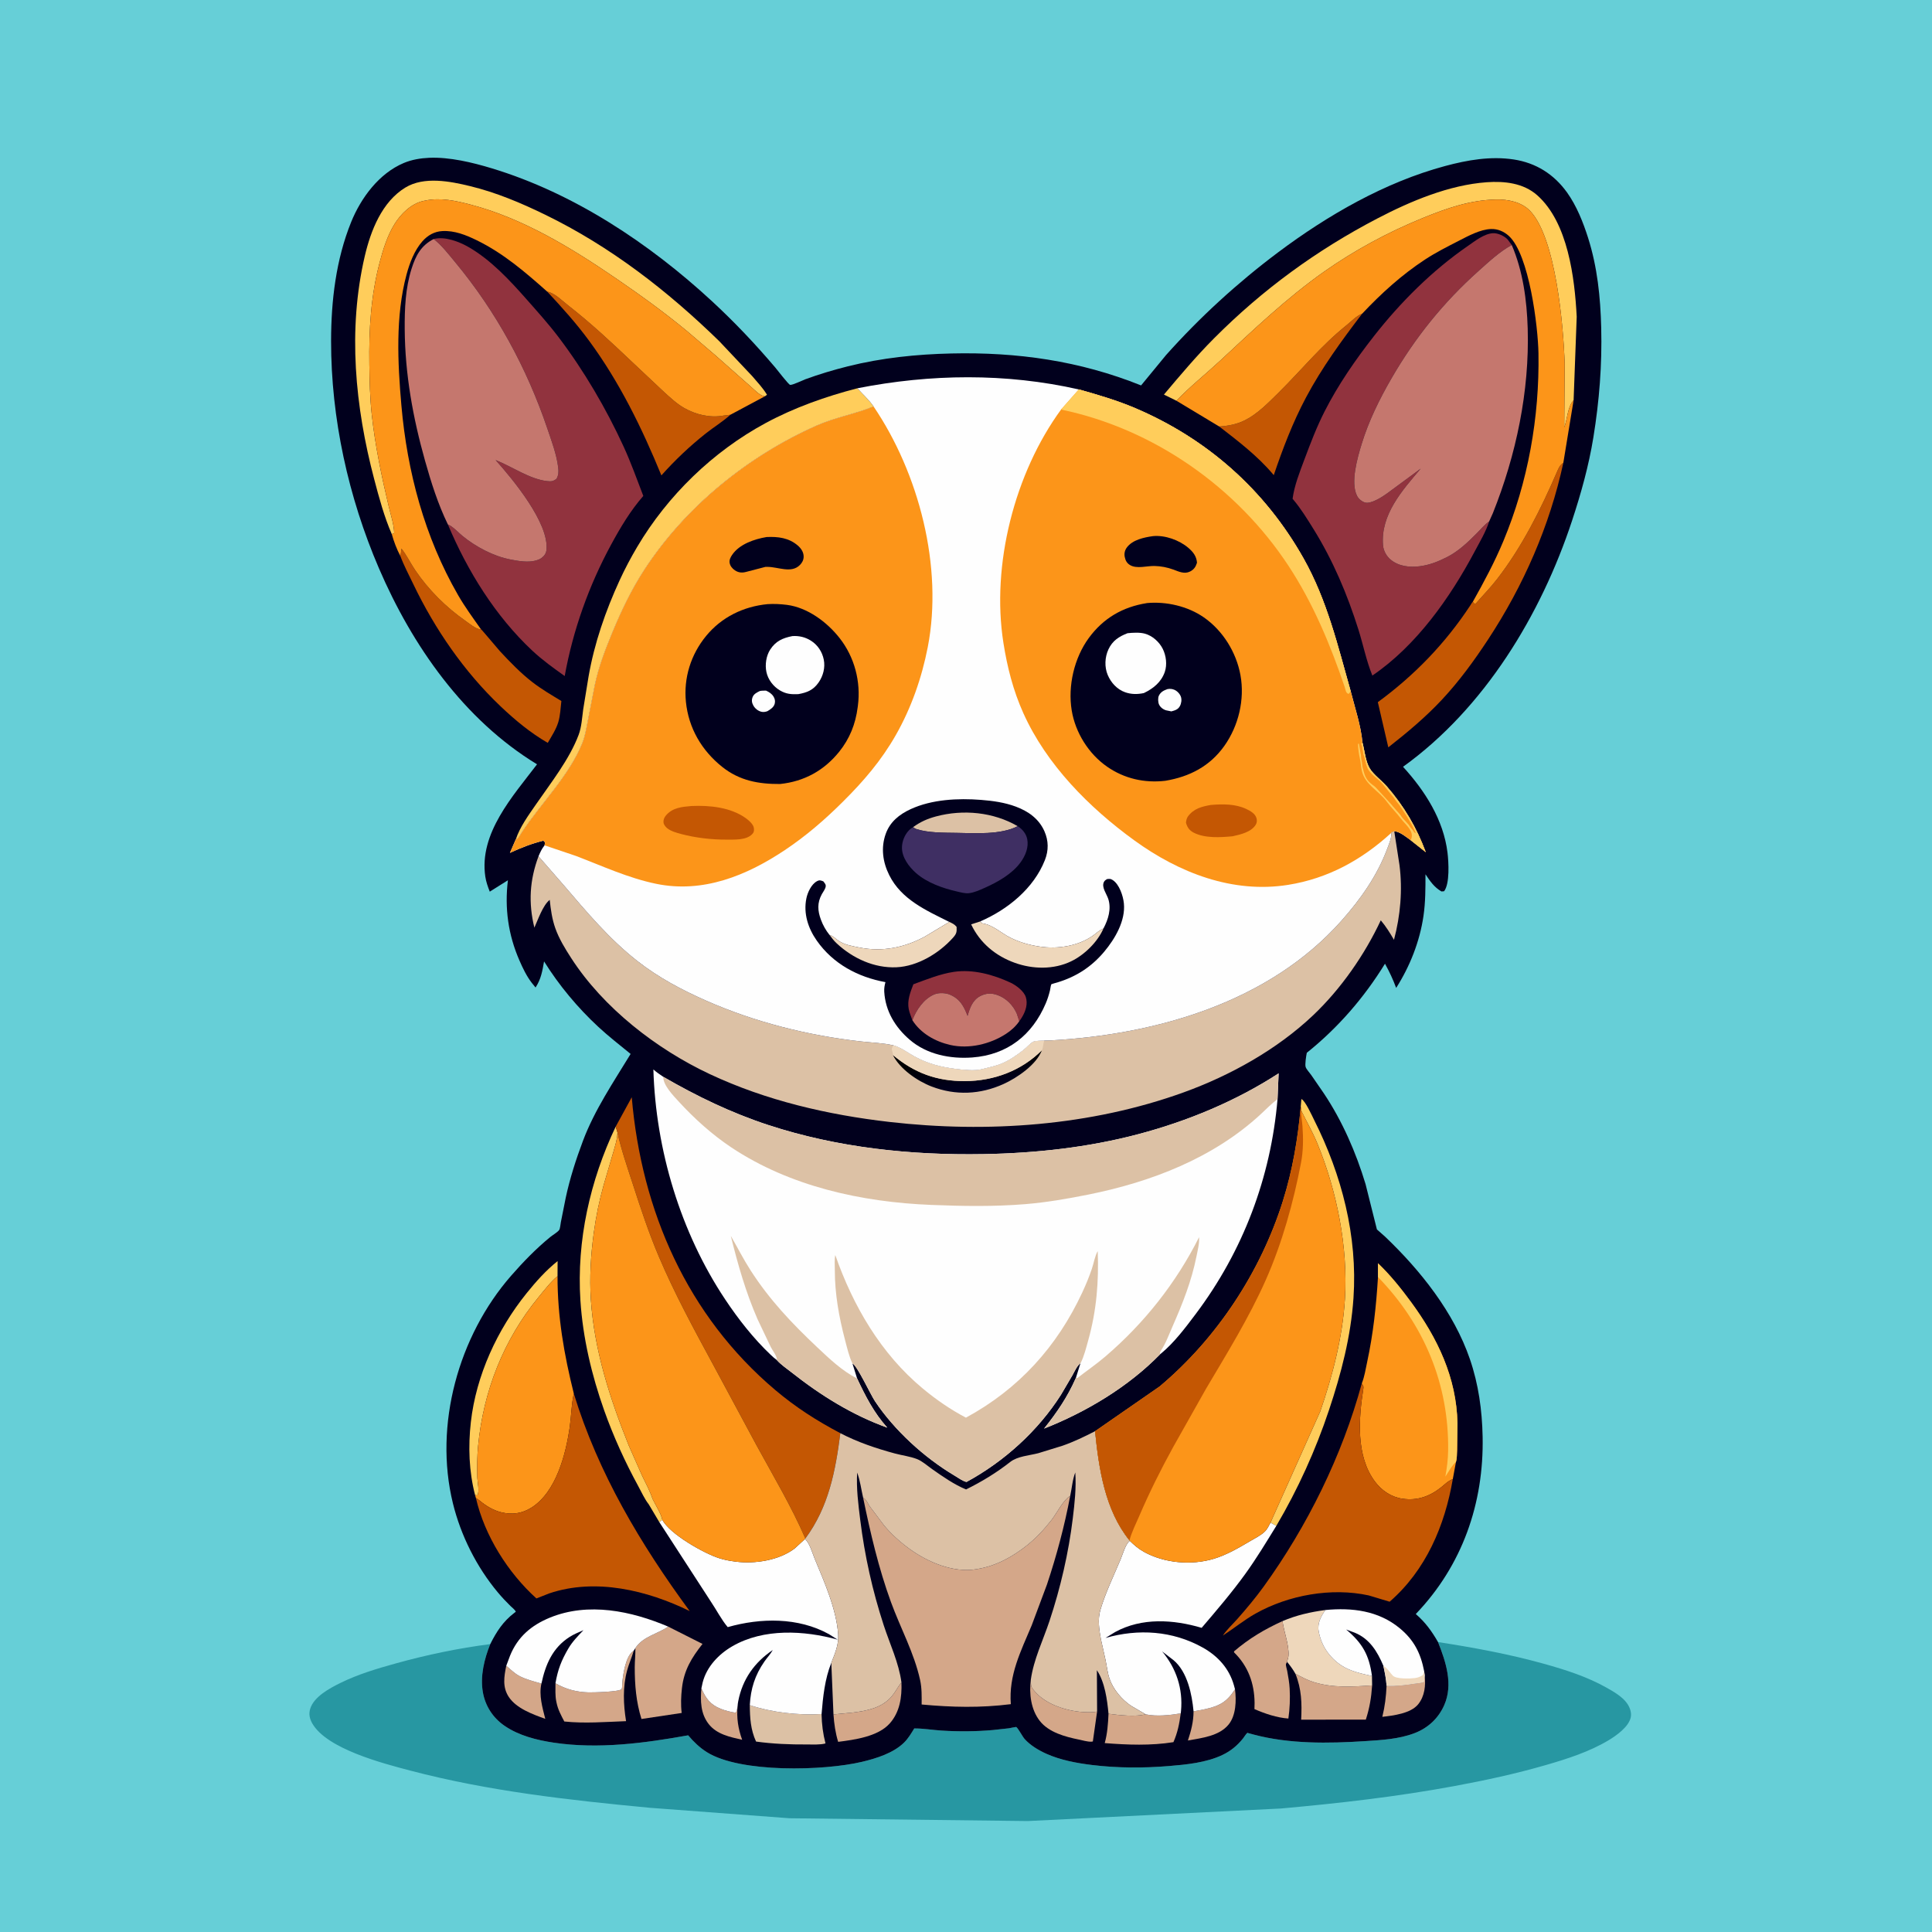
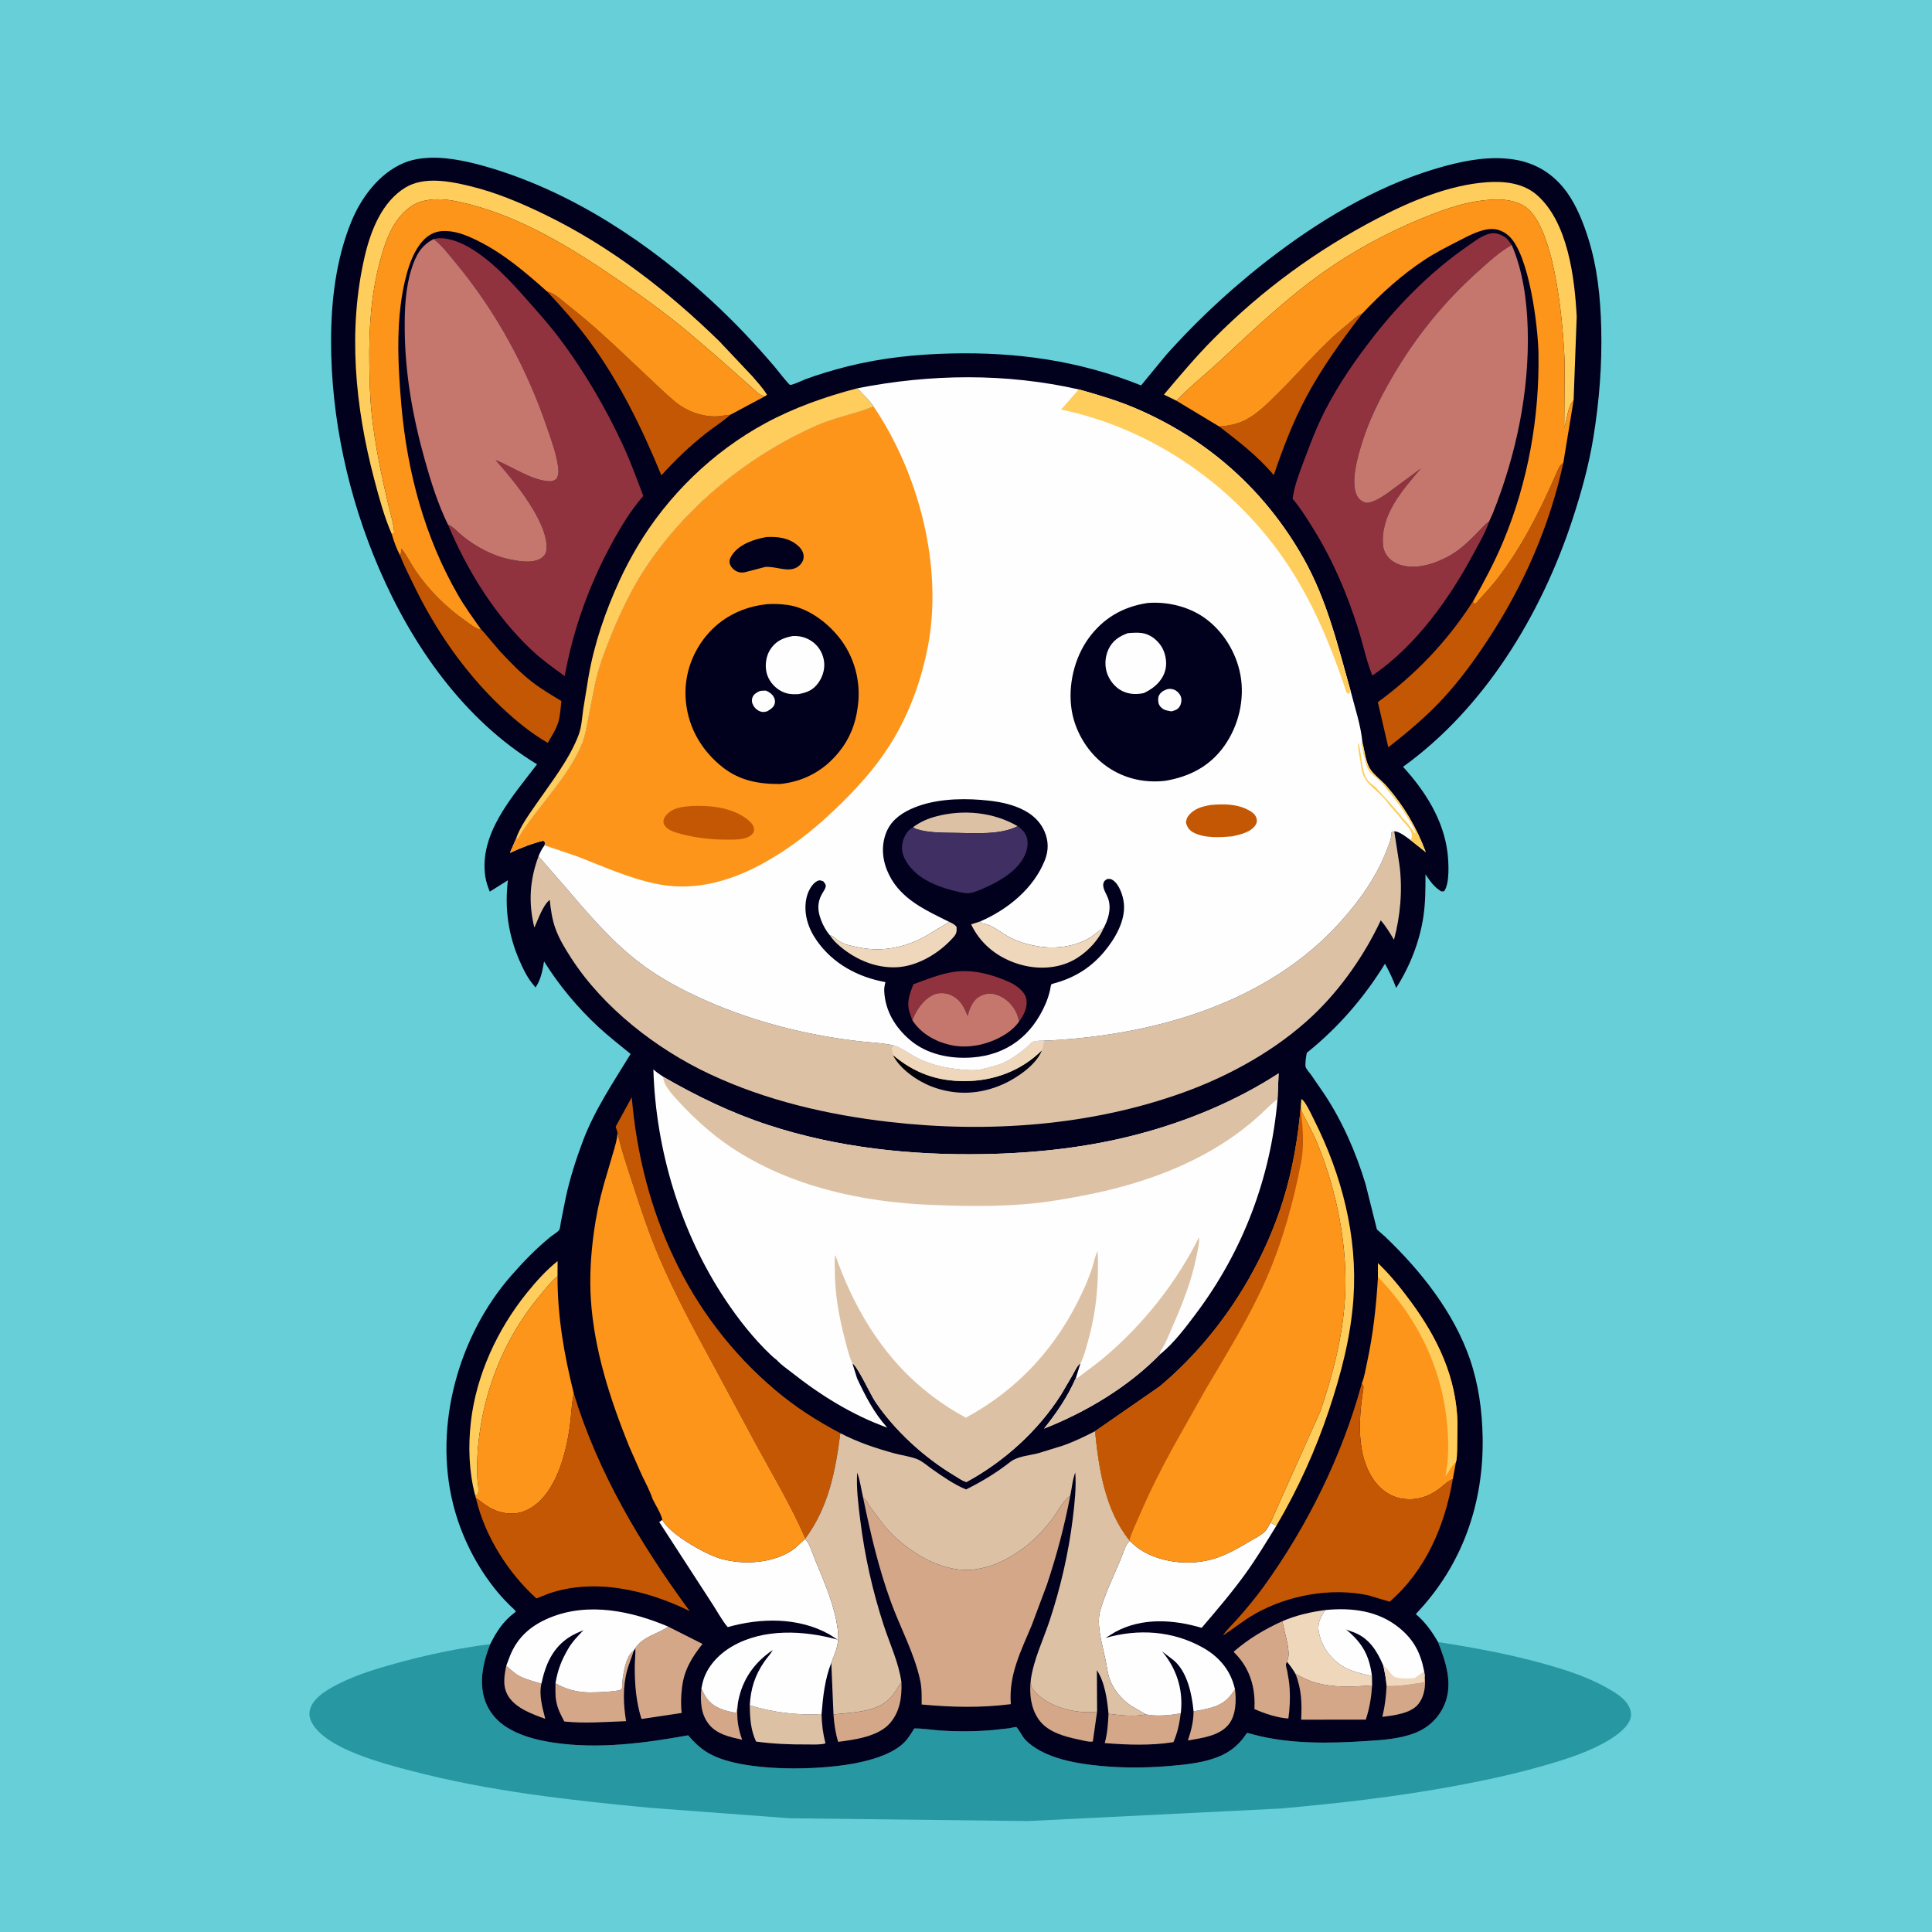
<svg xmlns="http://www.w3.org/2000/svg" version="1.1" style="display: block;" viewBox="0 0 2048 2048" width="1024" height="1024">
  <defs>
    <linearGradient id="Gradient1" gradientUnits="userSpaceOnUse" x1="1024.8" y1="1124.25" x2="1028.68" y2="1156.16">
      <stop class="stop0" offset="0" stop-opacity="1" stop-color="rgb(0,0,2)" />
      <stop class="stop1" offset="1" stop-opacity="1" stop-color="rgb(0,0,33)" />
    </linearGradient>
  </defs>
  <path transform="translate(0,0)" fill="rgb(102,207,215)" d="M -0 -0 L 2048 0 L 2048 2048 L -0 2048 L -0 -0 z" />
  <path transform="translate(0,0)" fill="rgb(39,151,162)" d="M 1524.36 1740.65 C 1562.23 1746.52 1599.68 1753.39 1636.64 1763.69 C 1659.49 1770.06 1682.56 1777.41 1703.28 1789.14 C 1710.7 1793.34 1719.64 1798.48 1724.66 1805.5 C 1727.63 1809.66 1729.73 1815.21 1728.68 1820.39 C 1726.63 1830.44 1713.53 1839.75 1705.07 1844.81 C 1684.77 1856.95 1661.35 1864.46 1638.75 1871 C 1606.69 1880.27 1574.42 1887.26 1541.62 1893.32 C 1480.7 1904.59 1419.62 1911.52 1357.97 1917.08 L 1089.64 1930.39 L 836.835 1927.42 L 688.584 1916.3 C 603.449 1908.23 517.697 1898.69 434.8 1876.87 C 405.993 1869.29 346.633 1854.01 331.085 1827 C 328.242 1822.06 327.125 1817.1 328.787 1811.5 C 332.626 1798.57 349.644 1789.51 360.922 1783.96 C 379.76 1774.7 399.624 1768.82 419.785 1763.23 C 452.567 1754.14 485.946 1747.14 519.687 1742.84 C 513.318 1758.65 508.874 1776.73 511.856 1793.83 C 514.415 1808.49 522.558 1821 534.845 1829.42 C 550.074 1839.86 568.988 1844.6 587 1847.3 C 634.184 1854.37 682.9 1847.87 729.473 1839.51 C 735.379 1846.49 741.687 1852.6 749.453 1857.45 C 784.881 1879.59 873.52 1877.18 913.713 1867.62 C 928.922 1864.01 947.125 1858.37 958.5 1847.06 C 962.844 1842.74 965.956 1837.42 969.136 1832.23 C 978.746 1832.16 988.605 1833.89 998.219 1834.5 C 1016.23 1835.64 1034.48 1835.49 1052.45 1833.93 L 1069.5 1832.05 C 1070.52 1831.88 1076.98 1830.53 1077.18 1830.65 C 1079.15 1831.75 1083.86 1840.85 1086.12 1843.38 C 1092.16 1850.14 1100.97 1855.38 1109.15 1859.06 C 1124.09 1865.77 1141.45 1869.01 1157.64 1870.98 C 1184.67 1874.26 1211.88 1874.31 1239 1872.09 C 1257.63 1870.56 1278.59 1868.51 1295.72 1860.39 C 1304.61 1856.18 1311.54 1850.44 1317.67 1842.81 C 1318.7 1841.52 1321.05 1837.69 1322.26 1836.92 C 1322.52 1836.76 1322.85 1837.08 1323.14 1837.16 L 1329.16 1838.78 C 1366.97 1848.78 1408.09 1848.2 1446.91 1845.68 C 1464.49 1844.54 1482.7 1843.59 1499.33 1837.27 C 1513.69 1831.82 1524.75 1821.57 1530.95 1807.5 C 1540.66 1785.46 1532.67 1761.57 1524.36 1740.65 z" />
  <path transform="translate(0,0)" fill="rgb(1,0,29)" d="M 519.687 1742.84 C 526.317 1729.59 533.328 1718.8 545.227 1709.68 L 546.78 1708.5 C 545.788 1706.22 542.887 1704.17 541.074 1702.38 C 536.391 1697.78 531.975 1693.09 527.763 1688.05 C 505.194 1661.05 488.464 1627.73 480.092 1593.54 C 459.774 1510.58 485.985 1416.2 541.822 1352.31 C 554.622 1337.66 568.26 1323.58 583.342 1311.26 C 585.622 1309.39 591.353 1306 592.818 1303.72 C 593.764 1302.25 594.147 1297.52 594.534 1295.55 L 599.684 1269.75 C 604.034 1249.32 610.604 1228.9 617.96 1209.35 C 630.321 1176.5 650.332 1147.03 668.484 1117.22 C 656.861 1107.69 645.103 1098.62 634.068 1088.36 C 612.139 1067.98 592.581 1044.51 576.73 1019.12 C 574.948 1029.31 573.507 1037.97 567.702 1046.8 L 563.729 1041.88 C 558.188 1034.74 554.211 1026.35 550.609 1018.1 C 538.687 990.787 534.815 962.627 538.407 933.109 L 519.179 945.19 C 517.168 940.093 515.281 934.776 514.463 929.342 C 507.547 883.372 543.671 843.952 569.27 810.202 C 491.826 763.075 436.984 684.568 401.629 602.296 C 369.242 526.929 350.884 443.47 350.963 361.423 C 351.003 318.815 356.137 275.206 372.217 235.437 C 382.595 209.773 401.789 183.818 427.968 172.805 C 436.475 169.227 445.746 167.675 454.946 167.277 C 476.579 166.341 500.749 172.192 521.344 178.431 C 608.273 204.766 688.347 257.972 754.732 319.3 C 778.529 341.283 800.8 364.821 821.756 389.511 C 823.928 392.07 835.96 407.821 837.618 407.992 C 840.242 408.263 850.647 403.164 853.607 402.077 C 868.376 396.655 883.487 392.155 898.745 388.326 C 934.543 379.343 971.552 375.539 1008.38 374.698 C 1078.39 373.098 1144.36 382.407 1209.59 408.559 L 1236.04 376.399 C 1271.87 336.293 1311.82 299.727 1354.84 267.5 C 1407.5 228.061 1468.04 193.144 1531.9 175.98 C 1555.59 169.613 1580.11 165.335 1604.6 169.042 C 1628.14 172.605 1647.24 184.669 1661.09 203.973 C 1671.24 218.122 1678.17 235.535 1683.41 252.038 C 1693.3 283.162 1696.54 315.012 1697.35 347.5 C 1698.34 386.824 1695.34 424.805 1689.05 463.625 C 1684.18 493.673 1675.95 523.134 1666.42 552.005 C 1633.5 651.783 1573.59 750.727 1487.27 812.83 C 1510.57 838.374 1530.18 868.956 1534.43 903.961 C 1535.61 913.644 1536.98 936.801 1530.79 944.755 L 1528 944.982 C 1520.14 940.385 1516.03 934.145 1511.06 926.781 C 1511.07 941.635 1511.09 956.262 1508.94 971 C 1504.99 998.011 1494.62 1024.27 1479.99 1047.24 C 1476.66 1038.21 1472.8 1030 1468.15 1021.57 C 1445.88 1057.73 1418.41 1089.42 1385.26 1116.01 C 1384.63 1119.06 1383.08 1128.53 1384.09 1131.25 C 1384.97 1133.63 1388.38 1137.33 1389.94 1139.56 L 1403.26 1158.91 C 1422.8 1188.13 1437.41 1221.63 1447.55 1255.22 L 1459.57 1303.24 L 1468.09 1310.76 C 1505.77 1346.65 1541.12 1391.06 1558.16 1440.74 C 1567.31 1467.43 1571.07 1494.79 1571.64 1522.91 C 1573.09 1593.57 1550.02 1659.61 1500.78 1710.94 C 1510.88 1719.64 1517.73 1729.13 1524.36 1740.65 C 1532.67 1761.57 1540.66 1785.46 1530.95 1807.5 C 1524.75 1821.57 1513.69 1831.82 1499.33 1837.27 C 1482.7 1843.59 1464.49 1844.54 1446.91 1845.68 C 1408.09 1848.2 1366.97 1848.78 1329.16 1838.78 L 1323.14 1837.16 C 1322.85 1837.08 1322.52 1836.76 1322.26 1836.92 C 1321.05 1837.69 1318.7 1841.52 1317.67 1842.81 C 1311.54 1850.44 1304.61 1856.18 1295.72 1860.39 C 1278.59 1868.51 1257.63 1870.56 1239 1872.09 C 1211.88 1874.31 1184.67 1874.26 1157.64 1870.98 C 1141.45 1869.01 1124.09 1865.77 1109.15 1859.06 C 1100.97 1855.38 1092.16 1850.14 1086.12 1843.38 C 1083.86 1840.85 1079.15 1831.75 1077.18 1830.65 C 1076.98 1830.53 1070.52 1831.88 1069.5 1832.05 L 1052.45 1833.93 C 1034.48 1835.49 1016.23 1835.64 998.219 1834.5 C 988.605 1833.89 978.746 1832.16 969.136 1832.23 C 965.956 1837.42 962.844 1842.74 958.5 1847.06 C 947.125 1858.37 928.922 1864.01 913.713 1867.62 C 873.52 1877.18 784.881 1879.59 749.453 1857.45 C 741.687 1852.6 735.379 1846.49 729.473 1839.51 C 682.9 1847.87 634.184 1854.37 587 1847.3 C 568.988 1844.6 550.074 1839.86 534.845 1829.42 C 522.558 1821 514.415 1808.49 511.856 1793.83 C 508.874 1776.73 513.318 1758.65 519.687 1742.84 z" />
  <path transform="translate(0,0)" fill="rgb(212,167,137)" d="M 781.889 1808.45 C 780.694 1821 782.438 1832.45 786.713 1844.23 C 773.865 1841.34 759.787 1838.51 751.198 1827.5 C 742.586 1816.46 742.355 1802.94 743.51 1789.73 C 748.094 1800.29 752.842 1806.93 763.963 1811.39 C 769.133 1813.46 774.191 1814.66 779.672 1815.56 C 781.562 1813.7 781.246 1810.97 781.889 1808.45 z" />
  <path transform="translate(0,0)" fill="rgb(212,167,137)" d="M 1510.22 1775.92 C 1511.44 1786.57 1510.29 1798.01 1503.31 1806.63 C 1495.48 1816.3 1477.15 1818.6 1465.33 1819.91 C 1468.08 1808.64 1469.27 1798.58 1469.82 1786.99 C 1479.63 1787.45 1488.55 1786.37 1498.19 1784.86 C 1501.98 1784.27 1505.84 1784.18 1509.5 1782.98 L 1510.22 1775.92 z" />
  <path transform="translate(0,0)" fill="rgb(212,167,137)" d="M 536.656 1765.79 C 540.815 1769.34 545.294 1773.74 550.089 1776.36 C 557.254 1780.28 566.106 1782.38 573.93 1784.7 C 571.099 1796.87 575.032 1810.31 578.019 1822.07 C 564.833 1817.27 547.515 1811.12 539.4 1798.93 C 532.438 1788.47 534.31 1777.3 536.656 1765.79 z" />
  <path transform="translate(0,0)" fill="rgb(212,167,137)" d="M 1265.22 1814.12 L 1277.1 1811.86 C 1292.83 1808.41 1300.53 1804.15 1309.15 1790.7 C 1310.7 1802.5 1310.24 1818.35 1302.45 1827.97 C 1292.42 1840.36 1273.96 1842.32 1259.24 1844.99 C 1262.64 1834.61 1265.16 1825.18 1265.22 1814.12 z" />
  <path transform="translate(0,0)" fill="rgb(212,167,137)" d="M 955.572 1783.39 C 956.142 1799.05 953.911 1814.97 943.014 1827.07 C 930.593 1840.87 905.989 1844.19 888.478 1846.43 C 885.603 1837.04 884.177 1827.16 883.516 1817.37 L 904.004 1815.39 C 919.317 1813.45 934.812 1810.51 945.285 1798.2 C 948.944 1793.9 951.482 1788.64 954.968 1784.16 L 955.572 1783.39 z" />
  <path transform="translate(0,0)" fill="rgb(212,167,137)" d="M 1162.97 1814.31 L 1158.46 1846.04 L 1156.74 1846.27 C 1152.83 1846.4 1147.38 1844.79 1143.5 1843.99 C 1129.06 1841.04 1111.77 1836.38 1102.28 1824.31 C 1092.76 1812.19 1090.83 1795.48 1092.71 1780.61 C 1092.87 1782.58 1092.67 1786.04 1093.31 1787.8 C 1094.39 1790.78 1099.6 1795.96 1102 1798.03 C 1116.48 1810.5 1141.46 1816.44 1160.14 1814.78 L 1162.97 1814.31 z" />
  <path transform="translate(0,0)" fill="rgb(212,167,137)" d="M 1175.06 1816.66 C 1186.67 1818.22 1203.16 1820.05 1214.47 1817.29 C 1226.01 1819.72 1240.12 1818.2 1251.62 1816.27 C 1250.17 1827.24 1248.34 1836.59 1243.88 1846.76 C 1220.01 1850.58 1195.1 1849.68 1171.06 1847.75 C 1173.86 1837.75 1174.61 1826.99 1175.06 1816.66 z" />
  <path transform="translate(0,0)" fill="rgb(212,167,137)" d="M 588.809 1784.31 C 599.563 1790.66 611.336 1793.66 623.776 1794.01 C 627.643 1794.12 657.256 1793.56 659.05 1790.37 C 659.611 1789.37 659.609 1783.99 659.763 1782.54 C 660.693 1773.76 663.268 1756.87 670.257 1750.95 L 671.859 1749.68 C 669.761 1756.84 666.696 1763.58 664.759 1770.77 C 660.019 1788.37 660.78 1806.72 663.655 1824.5 C 641.804 1825.3 620.021 1827.13 598.198 1824.86 C 594.787 1818.31 591.464 1812.29 589.983 1805 L 589.653 1803.47 C 588.43 1797.29 588.814 1790.6 588.809 1784.31 z" />
  <path transform="translate(0,0)" fill="rgb(220,193,165)" d="M 794.805 1807.52 C 818.34 1815.32 846.21 1818.45 870.9 1816.95 C 871.096 1827.82 872.369 1837.65 875.056 1848.12 C 869.374 1849.7 861.517 1849.18 855.53 1849.21 C 837.33 1849.32 819.499 1848.61 801.454 1846.13 C 795.668 1833.55 794.942 1821.14 794.805 1807.52 z" />
  <path transform="translate(0,0)" fill="rgb(212,167,137)" d="M 1373.2 1774.26 C 1379.38 1777.44 1385.34 1780.83 1392 1782.92 C 1412.84 1789.44 1433.06 1788.07 1454.51 1786.58 C 1453.63 1799.61 1451.83 1810.47 1447.82 1822.9 L 1379.29 1822.92 C 1380.15 1805.64 1379.75 1790.45 1373.2 1774.26 z" />
  <path transform="translate(0,0)" fill="rgb(255,205,91)" d="M 503.61 1584.86 C 497.076 1559.8 496.212 1533.16 499.118 1507.5 C 504.731 1457.93 527.109 1409.47 558.243 1370.84 C 568.207 1358.48 578.641 1346.75 591.083 1336.8 L 591.009 1352.78 C 583.442 1359.06 577.117 1367.5 570.869 1375.09 C 533.732 1420.15 512.315 1474.99 506.802 1532.9 C 505.765 1543.78 505.739 1554.72 505.947 1565.64 C 506.039 1570.45 508.58 1581.39 506 1585.11 L 503.61 1584.86 z" />
  <path transform="translate(0,0)" fill="rgb(238,215,187)" d="M 1359.49 1718.45 C 1374.34 1712.15 1389.1 1708.8 1405.04 1706.67 C 1400.46 1712.92 1396.4 1720.68 1397.79 1728.76 C 1400.46 1744.34 1409.09 1756.96 1422.23 1765.61 C 1431.36 1771.62 1443.81 1774.33 1454.35 1776.6 L 1454.51 1786.58 C 1433.06 1788.07 1412.84 1789.44 1392 1782.92 C 1385.34 1780.83 1379.38 1777.44 1373.2 1774.26 C 1370.64 1769.7 1367.75 1765.81 1364.48 1761.75 L 1364.43 1761.3 C 1364.82 1759.17 1365.74 1757.24 1365.87 1755 C 1366.56 1743.76 1361.02 1729.79 1359.49 1718.45 z" />
  <path transform="translate(0,0)" fill="rgb(212,167,137)" d="M 1359.49 1718.45 C 1361.02 1729.79 1366.56 1743.76 1365.87 1755 C 1365.74 1757.24 1364.82 1759.17 1364.43 1761.3 L 1364.48 1761.75 C 1364.04 1762.51 1363.33 1763.18 1363.17 1764.05 C 1362.88 1765.58 1364.17 1769.51 1364.5 1771.31 C 1365.63 1777.52 1366.76 1783.71 1367.1 1790.03 C 1367.67 1800.55 1367.26 1811.32 1365.73 1821.73 C 1353.41 1820.82 1341.02 1816.6 1329.76 1811.71 L 1329.91 1805.21 C 1329.71 1784.43 1323.05 1766.08 1308.12 1751.55 L 1308.15 1750.48 C 1324.31 1736.69 1340.15 1727.3 1359.49 1718.45 z" />
  <path transform="translate(0,0)" fill="rgb(255,205,91)" d="M 1378.85 1172.96 L 1379.5 1165.04 C 1383.41 1166.34 1390.94 1183.02 1393.03 1187.19 C 1422.35 1245.5 1439.19 1310.27 1434.75 1375.88 C 1431.98 1416.76 1421.76 1455.86 1408.85 1494.56 C 1394.65 1537.14 1375.78 1578.77 1352.98 1617.43 L 1346.73 1614.14 L 1399.5 1496.18 C 1412.68 1457.97 1423.21 1417.36 1425.69 1376.86 C 1429.02 1322.36 1417.3 1262.89 1396.58 1212.48 C 1391.52 1200.18 1385.11 1189.11 1379.3 1177.23 L 1378.85 1172.96 z" />
-   <path transform="translate(0,0)" fill="rgb(255,205,91)" d="M 652.637 1194.3 L 654.521 1200.34 L 654.501 1201.32 C 654.242 1207.99 652.048 1214.5 650.261 1220.89 L 639.959 1256 C 635.246 1272.66 631.71 1289.95 629.405 1307.11 C 626.28 1330.39 624.803 1354.26 626.352 1377.72 C 629.888 1431.26 646.66 1482.79 666.5 1532.26 L 680.5 1563.98 C 684.31 1571.86 688.973 1580.46 691.685 1588.78 C 694.791 1595.4 700.719 1604.21 702.116 1611.13 L 698.823 1613.39 L 687.636 1594.55 C 683.376 1589.2 679.983 1581.63 676.693 1575.6 C 662.583 1549.74 650.361 1522.95 640.491 1495.19 C 627.204 1457.81 617.822 1418.18 615.255 1378.5 C 611.148 1315.01 625.453 1251.55 652.637 1194.3 z" />
  <path transform="translate(0,0)" fill="rgb(212,167,137)" d="M 708.362 1724.29 L 744.685 1742.62 C 733.082 1757.34 725.039 1770.46 722.892 1789.5 C 721.908 1798.23 721.558 1807.06 722.612 1815.81 L 679.991 1822.2 C 674.324 1804.18 672.853 1786.22 672.849 1767.41 C 672.848 1760.59 673.693 1753.82 673.527 1747.03 C 681.374 1734.8 697.127 1732 708.362 1724.29 z" />
  <path transform="translate(0,0)" fill="rgb(196,87,3)" d="M 1443.98 332.478 C 1422.35 360.819 1401.18 389.795 1384.42 421.344 C 1370.4 447.716 1359.82 475.449 1350.25 503.679 L 1349.17 502.4 C 1333 483.288 1312.18 467.328 1292.42 452.113 C 1301.81 451.481 1311.01 449.791 1319.5 445.564 C 1332.91 438.892 1344.36 427.076 1354.9 416.681 C 1379.05 392.885 1400.6 366.128 1427.18 344.923 C 1432.51 340.669 1437.61 334.938 1443.98 332.478 z" />
  <path transform="translate(0,0)" fill="rgb(254,254,254)" d="M 1405.04 1706.67 C 1433.32 1704.02 1461.06 1707.29 1483.75 1725.98 C 1498.92 1738.47 1506 1752.55 1509.67 1771.58 L 1510.22 1775.92 L 1509.5 1782.98 C 1505.84 1784.18 1501.98 1784.27 1498.19 1784.86 C 1488.55 1786.37 1479.63 1787.45 1469.82 1786.99 C 1469.38 1779.71 1467.95 1772.85 1466.4 1765.73 C 1460.12 1750.87 1451.92 1737.2 1436.19 1730.77 L 1426.99 1727.34 C 1444.23 1741.79 1451.37 1754.42 1454.35 1776.6 C 1443.81 1774.33 1431.36 1771.62 1422.23 1765.61 C 1409.09 1756.96 1400.46 1744.34 1397.79 1728.76 C 1396.4 1720.68 1400.46 1712.92 1405.04 1706.67 z" />
-   <path transform="translate(0,0)" fill="rgb(238,215,187)" d="M 1466.4 1765.73 L 1467.94 1766.84 C 1471.44 1769.46 1473.48 1773.23 1476.49 1776.27 C 1480.17 1779.98 1494.51 1779.47 1499.6 1778.85 C 1503.04 1778.43 1505.68 1777.47 1508.46 1775.43 L 1509.67 1771.58 L 1510.22 1775.92 L 1509.5 1782.98 C 1505.84 1784.18 1501.98 1784.27 1498.19 1784.86 C 1488.55 1786.37 1479.63 1787.45 1469.82 1786.99 C 1469.38 1779.71 1467.95 1772.85 1466.4 1765.73 z" />
+   <path transform="translate(0,0)" fill="rgb(238,215,187)" d="M 1466.4 1765.73 L 1467.94 1766.84 C 1471.44 1769.46 1473.48 1773.23 1476.49 1776.27 C 1480.17 1779.98 1494.51 1779.47 1499.6 1778.85 L 1509.67 1771.58 L 1510.22 1775.92 L 1509.5 1782.98 C 1505.84 1784.18 1501.98 1784.27 1498.19 1784.86 C 1488.55 1786.37 1479.63 1787.45 1469.82 1786.99 C 1469.38 1779.71 1467.95 1772.85 1466.4 1765.73 z" />
  <path transform="translate(0,0)" fill="rgb(196,87,3)" d="M 580.113 309.158 C 587.765 310.421 596.053 318.882 602.188 323.657 C 625.907 342.119 648.008 362.736 669.783 383.428 L 703.755 415.383 C 710.493 421.474 717.34 427.988 725.271 432.495 C 737.579 439.492 752.83 443.223 766.96 440.525 L 774.283 439.631 C 766.301 446.92 756.533 452.82 748.032 459.573 C 731.06 473.055 715.514 487.761 701.098 503.94 C 680.471 453.685 656.878 405.363 624.633 361.433 C 611 342.86 595.816 325.972 580.113 309.158 z" />
  <path transform="translate(0,0)" fill="rgb(196,87,3)" d="M 424.339 589.278 L 424.782 587.357 C 425.225 585.39 425.412 583.533 425.5 581.515 C 430.963 588.251 435.068 596.903 439.989 604.182 C 454.243 625.262 472.584 643.552 493.44 658.152 C 496.894 660.57 504.488 666.814 508.667 666.97 L 509.706 666.852 C 510.485 667.08 527.469 687.623 529.909 690.245 C 540.52 701.65 551.867 713.432 564.195 722.982 C 573.915 730.512 584.572 736.744 595.081 743.086 C 594.251 750.354 593.916 758.555 591.798 765.54 C 589.462 773.248 584.659 780.515 580.645 787.471 C 562.352 776.898 545.965 763.303 530.686 748.794 C 492.092 712.143 461.023 666.978 438.064 619.085 C 433.375 609.303 428.099 599.45 424.339 589.278 z" />
  <path transform="translate(0,0)" fill="rgb(254,254,254)" d="M 536.656 1765.79 L 540.665 1755.12 C 548.803 1735.08 563.245 1722.83 582.907 1714.77 C 623.672 1698.07 669.373 1707.71 708.362 1724.29 C 697.127 1732 681.374 1734.8 673.527 1747.03 L 671.859 1749.68 L 670.257 1750.95 C 663.268 1756.87 660.693 1773.76 659.763 1782.54 C 659.609 1783.99 659.611 1789.37 659.05 1790.37 C 657.256 1793.56 627.643 1794.12 623.776 1794.01 C 611.336 1793.66 599.563 1790.66 588.809 1784.31 C 591.304 1769.91 595.075 1760.12 602.464 1747.5 C 606.784 1740.12 612.656 1734.25 618.48 1728.07 C 613.509 1730.21 608.38 1732.3 603.807 1735.22 C 585.631 1746.82 578.24 1764.55 573.93 1784.7 C 566.106 1782.38 557.254 1780.28 550.089 1776.36 C 545.294 1773.74 540.815 1769.34 536.656 1765.79 z" />
  <path transform="translate(0,0)" fill="rgb(196,87,3)" d="M 1561.31 637.82 L 1563 640.052 L 1564.5 639.63 C 1572 630.984 1579.82 623.071 1586.87 613.975 C 1613.49 579.625 1633.18 540.118 1650.4 500.368 C 1652.25 496.101 1653.34 493.282 1657.21 490.509 C 1642.79 557.429 1614.95 620.82 1577.42 677.894 C 1562.63 700.382 1546.71 722.265 1528.28 741.935 C 1510.9 760.488 1491.64 776.571 1471.66 792.22 L 1460.56 744.309 C 1499.41 715.859 1532.23 681.902 1558.66 641.632 C 1559.09 640.975 1560.81 637.975 1561.31 637.82 z" />
  <path transform="translate(0,0)" fill="rgb(255,205,91)" d="M 546.739 889.82 C 551.248 876.384 560.143 864.312 568.108 852.758 C 583.86 829.91 603.638 804.958 613.407 778.894 C 616.492 770.663 617.04 760.535 618.238 751.842 L 623.902 717.125 C 629.998 681.969 641.888 647.679 656.746 615.316 C 662.322 603.171 668.589 591.33 675.393 579.828 C 707.655 525.282 755.788 478.576 811.682 448.422 C 842.106 432.008 875.446 420.238 908.841 411.595 C 914.507 417.875 921.269 423.906 926.02 430.874 C 906.404 439.006 885.364 442.38 865.653 451.139 C 792.803 483.513 726.614 537.059 683.03 604 C 669.485 624.805 658.654 647.489 649.164 670.397 C 641.556 688.763 634.619 706.852 630.489 726.377 L 622.965 765 C 621.435 772.742 620.169 780.676 617.18 788.019 C 603.088 822.639 573.74 851.286 553.226 882.225 C 551.567 884.726 549.631 889.216 546.739 889.82 z" />
  <path transform="translate(0,0)" fill="rgb(255,205,91)" d="M 1247.04 424.788 L 1233.81 418.278 C 1250.92 397.975 1268.04 377.617 1286.79 358.786 C 1338.31 307.04 1395.57 265.208 1460.26 231.492 C 1495.37 213.192 1536.05 196.053 1576 193.181 C 1594.73 191.834 1614.85 193.978 1629.5 206.962 C 1662.14 235.883 1669.24 294.579 1671.38 335.737 L 1668.09 424.217 C 1661.62 430.954 1661.59 444.223 1658.15 452.999 L 1658.63 385.433 C 1657.31 345.956 1649.38 251.818 1621.7 223.298 C 1612.76 214.088 1598.47 211.237 1586.07 211.493 C 1558.31 212.065 1533.84 220.665 1508.45 230.988 C 1471.81 245.892 1435.86 265.211 1403.49 288.031 C 1363.76 316.043 1328.86 349.435 1293.37 382.39 C 1278.08 396.587 1261.47 409.746 1247.04 424.788 z" />
  <path transform="translate(0,0)" fill="rgb(255,205,91)" d="M 415.326 566.25 C 407.266 547.853 401.789 527.4 396.677 508.01 C 376.423 431.199 368.468 349.623 386.663 271.573 C 392.972 244.507 404.886 213.904 429.772 198.776 C 449.527 186.767 477.133 192.131 498.325 197.299 C 526.215 204.101 552.214 215.083 577.936 227.609 C 647.111 261.295 707.545 308.154 762.478 361.703 L 797.511 398.838 C 802.867 405.096 808.796 411.422 813.054 418.47 L 810.85 420.09 L 809.425 419.869 C 804.704 418.722 799.466 412.907 795.8 409.789 L 758.171 376.509 L 728.5 351.185 C 704.359 331.177 678.569 312.593 652.68 294.902 C 605.841 262.897 554.33 231.42 499 216.943 C 483.013 212.76 466.988 209.195 450.5 212.668 L 448.921 212.989 C 436.072 215.749 425.128 226.454 418.344 237.33 C 410.65 249.667 406.152 264.172 402.456 278.168 C 393.06 313.75 390.999 349.478 391.521 386.146 C 391.775 404.001 392.149 421.729 394.086 439.5 C 397.656 472.242 404.427 504.676 412.043 536.703 C 414.185 545.713 417.582 555.793 417.842 565 L 415.326 566.25 z" />
  <path transform="translate(0,0)" fill="rgb(196,87,3)" d="M 652.637 1194.3 L 669.679 1163.14 C 679.962 1283.61 728.632 1394.8 821.884 1473.54 C 843.455 1491.76 865.754 1506.05 890.8 1519.23 C 885.63 1559.56 878.397 1597.5 853.721 1630.89 C 839.051 1597.02 819.726 1564.62 802.031 1532.23 L 756.381 1447.39 C 735.8 1409.41 715.113 1371.48 698.241 1331.65 C 687.604 1306.54 679.121 1280.92 670.745 1255 C 664.976 1237.15 658.472 1218.66 654.521 1200.34 L 652.637 1194.3 z" />
  <path transform="translate(0,0)" fill="rgb(252,149,25)" d="M 591.009 1352.78 C 590.924 1395.66 597.929 1435.82 608.282 1477.28 L 608.042 1478.34 C 605.658 1489.28 605.58 1501.13 604.008 1512.29 C 599.969 1540.96 589.697 1581.59 563.316 1598.16 C 553.342 1604.43 542.867 1605.89 531.47 1603.11 C 523.068 1601.05 515.228 1596.4 508.641 1590.86 C 507.332 1589.76 505.928 1588.89 504.485 1587.97 L 503.61 1584.86 L 506 1585.11 C 508.58 1581.39 506.039 1570.45 505.947 1565.64 C 505.739 1554.72 505.765 1543.78 506.802 1532.9 C 512.315 1474.99 533.732 1420.15 570.869 1375.09 C 577.117 1367.5 583.442 1359.06 591.009 1352.78 z" />
  <path transform="translate(0,0)" fill="rgb(252,149,25)" d="M 1460.72 1353.72 L 1460.71 1339.1 C 1473.65 1351.46 1485.04 1365.63 1495.63 1380.04 C 1523.94 1418.55 1543.93 1460.17 1545 1508.76 L 1544.59 1537.2 C 1544.36 1541.13 1544.51 1546.01 1543.38 1549.73 L 1540.02 1567.94 C 1534.96 1569.8 1531.42 1573.67 1527.27 1576.92 C 1515.16 1586.4 1502.29 1590.93 1486.78 1588.71 C 1474.79 1587 1464.54 1580 1457.39 1570.4 C 1437.2 1543.28 1440.25 1503.62 1445.22 1471.87 C 1445.64 1469.14 1444.87 1468.88 1443.52 1466.57 C 1446.39 1459.58 1447.64 1451.22 1449.23 1443.84 C 1455.69 1413.82 1458.86 1384.31 1460.72 1353.72 z" />
  <path transform="translate(0,0)" fill="rgb(255,205,91)" d="M 1460.72 1353.72 L 1460.71 1339.1 C 1473.65 1351.46 1485.04 1365.63 1495.63 1380.04 C 1523.94 1418.55 1543.93 1460.17 1545 1508.76 L 1544.59 1537.2 C 1544.36 1541.13 1544.51 1546.01 1543.38 1549.73 C 1538.74 1553.85 1535.56 1560.11 1532.13 1565.3 C 1533.78 1556.12 1534.96 1547.1 1535.09 1537.77 C 1536.07 1467.53 1509.7 1404.01 1460.72 1353.72 z" />
  <path transform="translate(0,0)" fill="rgb(196,87,3)" d="M 608.282 1477.28 C 634.104 1561.66 679.072 1637.02 731.096 1707.8 C 686.213 1685.81 631.377 1672.53 582.396 1689 L 568.601 1694.4 C 538.415 1667.08 513.699 1627.92 504.485 1587.97 C 505.928 1588.89 507.332 1589.76 508.641 1590.86 C 515.228 1596.4 523.068 1601.05 531.47 1603.11 C 542.867 1605.89 553.342 1604.43 563.316 1598.16 C 589.697 1581.59 599.969 1540.96 604.008 1512.29 C 605.58 1501.13 605.658 1489.28 608.042 1478.34 L 608.282 1477.28 z" />
  <path transform="translate(0,0)" fill="rgb(254,254,254)" d="M 1346.73 1614.14 L 1352.98 1617.43 C 1342.39 1634.62 1332 1651.87 1320.18 1668.25 C 1305.8 1688.18 1289.76 1706.9 1273.81 1725.57 C 1243.74 1716.71 1210.57 1714.5 1182.12 1730.01 L 1171.89 1736.29 C 1206.72 1726.32 1242.95 1728.64 1274.84 1746.42 C 1291.02 1755.44 1303.01 1768.65 1308.05 1786.61 L 1309.15 1790.7 C 1300.53 1804.15 1292.83 1808.41 1277.1 1811.86 L 1265.22 1814.12 C 1263.52 1795.98 1258.74 1772.3 1244.05 1759.89 L 1231.96 1750.62 C 1246.97 1768.63 1254.1 1790.11 1251.92 1813.67 L 1251.62 1816.27 C 1240.12 1818.2 1226.01 1819.72 1214.47 1817.29 L 1198.71 1808.05 C 1189.08 1801.47 1180.22 1791 1176.29 1779.96 C 1173.99 1773.5 1173.3 1766.16 1171.86 1759.44 L 1166.97 1737.52 C 1165.15 1727.46 1163.45 1716.67 1166.42 1706.66 C 1171.87 1688.21 1180.55 1670.52 1187.97 1652.77 C 1190.06 1647.76 1193.29 1636.25 1197.66 1633.36 C 1202.25 1637.86 1206.85 1641.82 1212.5 1644.96 C 1234.29 1657.08 1263.04 1659.5 1286.8 1652.34 C 1300.38 1648.24 1312.99 1640.83 1325.15 1633.68 C 1330.33 1630.64 1336.73 1627.49 1340.99 1623.27 C 1343.45 1620.83 1345.1 1617.17 1346.73 1614.14 z" />
  <path transform="translate(0,0)" fill="rgb(254,254,254)" d="M 702.116 1611.13 C 709.95 1626.11 746.219 1646.69 762.408 1651.78 C 767.646 1653.43 772.55 1654.44 778 1655.13 L 779.875 1655.39 C 800.046 1658.01 825.694 1654.1 842.312 1641.5 L 853.336 1631.4 C 858.396 1635.94 861.066 1646.19 863.668 1652.46 C 873.921 1677.18 886.604 1705.65 888.511 1732.53 C 889.254 1743 885.265 1752.46 881.451 1762.04 L 881.215 1762.67 C 874.357 1779.64 872.374 1798.85 870.9 1816.95 C 846.21 1818.45 818.34 1815.32 794.805 1807.52 C 795.752 1790.07 800.283 1775.74 810.323 1761.28 C 813.165 1757.19 816.798 1753.45 819.171 1749.08 C 799.7 1762.27 787.079 1780.05 782.574 1803.24 C 782.225 1805.03 781.994 1806.61 781.889 1808.45 C 781.246 1810.97 781.562 1813.7 779.672 1815.56 C 774.191 1814.66 769.133 1813.46 763.963 1811.39 C 752.842 1806.93 748.094 1800.29 743.51 1789.73 L 744.841 1783.53 C 749.089 1766.79 761.864 1753.41 776.502 1744.99 C 809.64 1725.92 852.409 1728.29 887.906 1738.07 L 878.638 1732.23 C 846.099 1714.28 806.367 1714.89 771.414 1724.82 C 764.813 1717.07 759.319 1706.28 753.497 1697.71 L 698.823 1613.39 L 702.116 1611.13 z" />
  <path transform="translate(0,0)" fill="rgb(196,87,3)" d="M 1540.02 1567.94 C 1531.58 1617.31 1511.53 1664.47 1473.07 1697.89 L 1451 1691.24 C 1411.5 1682.56 1365.77 1690.82 1330.82 1710.51 C 1318.7 1717.35 1307.93 1726.23 1296.26 1733.77 C 1300.38 1727.56 1306.54 1721.94 1311.5 1716.33 C 1321.3 1705.26 1330.85 1693.86 1339.51 1681.89 C 1385.83 1617.81 1422.8 1542.95 1443.52 1466.57 C 1444.87 1468.88 1445.64 1469.14 1445.22 1471.87 C 1440.25 1503.62 1437.2 1543.28 1457.39 1570.4 C 1464.54 1580 1474.79 1587 1486.78 1588.71 C 1502.29 1590.93 1515.16 1586.4 1527.27 1576.92 C 1531.42 1573.67 1534.96 1569.8 1540.02 1567.94 z" />
  <path transform="translate(0,0)" fill="rgb(212,167,137)" d="M 914.955 1587.64 C 918.467 1589.45 919.67 1593.58 921.885 1596.72 L 936.935 1616.75 C 944.684 1626.24 954.546 1634.95 964.463 1642.13 C 983.784 1656.11 1010.89 1667.54 1035.04 1663.41 L 1036.5 1663.14 C 1056.11 1659.91 1073.66 1650.14 1089 1637.86 C 1098.49 1630.26 1107.29 1620.7 1114.76 1611.12 C 1120.45 1603.82 1126.3 1591.31 1133.72 1586.19 L 1134.46 1585.7 C 1128.46 1617.53 1120.07 1648.96 1109.82 1679.67 L 1093.62 1722.99 C 1081.99 1750.71 1069.16 1775.55 1071.51 1806.49 C 1039.13 1810.54 1009.34 1809.81 976.978 1806.84 C 977.029 1798.06 977.245 1789.57 975.362 1780.94 C 969.094 1752.23 954.515 1725.83 944.459 1698.29 C 931.33 1662.33 922.668 1625.07 914.955 1587.64 z" />
  <path transform="translate(0,0)" fill="rgb(145,51,62)" d="M 1578.57 552.74 C 1575.13 563.586 1568.61 574.461 1563.26 584.527 C 1537.15 633.686 1501.39 684.399 1454.76 716.119 C 1448.44 700.658 1445.05 683.46 1440.02 667.5 C 1428.19 629.951 1413.06 594.098 1392.23 560.604 C 1385.77 550.224 1378.97 539.14 1371.09 529.789 L 1370.19 528.724 C 1372.1 514.489 1377.72 500.472 1382.72 487.078 C 1389.15 469.882 1395.76 452.578 1404.08 436.199 C 1418.47 407.864 1436.88 381.281 1456.44 356.292 C 1484.67 320.228 1518.39 286.627 1556.16 260.605 C 1563.55 255.512 1573.22 247.763 1582.5 247.22 C 1587.79 246.91 1594.56 250.052 1598.15 253.852 L 1602.52 259.732 C 1589.94 266.445 1577.7 277.96 1567.03 287.499 C 1529.98 320.636 1499.94 358.03 1475.08 401 C 1462.33 423.045 1450.83 446.333 1443.38 470.756 C 1439.02 485.058 1431.29 511.476 1438.53 525.631 C 1440.15 528.808 1443.49 531.61 1446.89 532.68 C 1453.07 534.632 1465.42 526.661 1470.22 523.146 L 1506.02 496.768 C 1486.53 519.751 1463.39 545.433 1466.04 577.864 C 1466.51 583.709 1469.58 589.43 1474.07 593.192 C 1482.64 600.372 1494.18 601.624 1504.86 600.27 C 1515.38 598.937 1524.33 595.348 1533.73 590.614 C 1546.01 584.432 1555.91 574.89 1565.5 565.256 C 1569.59 561.149 1573.78 555.992 1578.57 552.74 z" />
  <path transform="translate(0,0)" fill="rgb(252,149,25)" d="M 1247.04 424.788 C 1261.47 409.746 1278.08 396.587 1293.37 382.39 C 1328.86 349.435 1363.76 316.043 1403.49 288.031 C 1435.86 265.211 1471.81 245.892 1508.45 230.988 C 1533.84 220.665 1558.31 212.065 1586.07 211.493 C 1598.47 211.237 1612.76 214.088 1621.7 223.298 C 1649.38 251.818 1657.31 345.956 1658.63 385.433 L 1658.15 452.999 C 1661.59 444.223 1661.62 430.954 1668.09 424.217 L 1657.21 490.509 C 1653.34 493.282 1652.25 496.101 1650.4 500.368 C 1633.18 540.118 1613.49 579.625 1586.87 613.975 C 1579.82 623.071 1572 630.984 1564.5 639.63 L 1563 640.052 L 1561.31 637.82 C 1573.09 616.838 1584.33 595.905 1593.6 573.663 C 1619.76 510.982 1631.97 442.347 1630.84 374.5 C 1630.37 346.541 1621.13 269.893 1599.45 250.109 C 1594.22 245.342 1587.66 242.536 1580.57 242.767 C 1569.13 243.139 1556.43 250.102 1546.41 255.239 C 1534.22 261.484 1521.96 267.659 1510.5 275.181 C 1485.76 291.421 1464.21 311.009 1443.98 332.478 C 1437.61 334.938 1432.51 340.669 1427.18 344.923 C 1400.6 366.128 1379.05 392.885 1354.9 416.681 C 1344.36 427.076 1332.91 438.892 1319.5 445.564 C 1311.01 449.791 1301.81 451.481 1292.42 452.113 L 1247.04 424.788 z" />
  <path transform="translate(0,0)" fill="rgb(145,51,62)" d="M 459.711 253.384 C 471.548 250.274 486.825 256.165 497.088 262.119 C 520.525 275.715 540.373 297.099 558.15 317.243 C 569.837 330.487 581.561 343.505 592.25 357.606 C 618.997 392.887 642.594 433.163 661.041 473.368 C 668.911 490.52 675.158 508.122 681.935 525.708 C 668.311 541.303 657.721 559.054 647.873 577.207 C 624.271 620.716 607.412 667.9 598.608 716.63 C 586.779 708.216 574.876 699.667 564.262 689.732 C 525.026 653.004 495.475 605.207 474.752 555.884 C 480.423 558.309 485.496 564.202 490.295 568.138 C 504.278 579.602 523.137 589.632 540.941 593.053 L 542.822 593.402 C 550.17 594.843 559.667 596.263 566.994 594.415 L 568 594.134 C 570.295 593.524 572.109 592.873 574.061 591.46 C 576.938 589.378 578.88 586.603 579.264 583 C 582.282 554.66 543.705 508.206 525.346 487.673 C 542.561 494.474 561.467 507.916 579.917 509.981 C 584.48 510.492 586.422 510.254 590 507.5 C 592.166 503.34 592.261 500.119 591.702 495.5 C 590.031 481.69 584.693 467.526 580.245 454.377 C 558.532 390.201 525.801 330.049 482.47 277.901 C 475.515 269.531 468.297 260.051 459.711 253.384 z" />
  <path transform="translate(0,0)" fill="rgb(197,119,110)" d="M 459.711 253.384 C 468.297 260.051 475.515 269.531 482.47 277.901 C 525.801 330.049 558.532 390.201 580.245 454.377 C 584.693 467.526 590.031 481.69 591.702 495.5 C 592.261 500.119 592.166 503.34 590 507.5 C 586.422 510.254 584.48 510.492 579.917 509.981 C 561.467 507.916 542.561 494.474 525.346 487.673 C 543.705 508.206 582.282 554.66 579.264 583 C 578.88 586.603 576.938 589.378 574.061 591.46 C 572.109 592.873 570.295 593.524 568 594.134 L 566.994 594.415 C 559.667 596.263 550.17 594.843 542.822 593.402 L 540.941 593.053 C 523.137 589.632 504.278 579.602 490.295 568.138 C 485.496 564.202 480.423 558.309 474.752 555.884 C 464.315 534.531 456.962 511.204 450.543 488.365 C 437.688 442.628 429.354 396.636 429.015 349.006 C 428.861 327.468 429.717 305.534 436.282 284.843 C 440.701 270.918 446.237 260.282 459.711 253.384 z" />
  <path transform="translate(0,0)" fill="rgb(252,149,25)" d="M 415.326 566.25 L 417.842 565 C 417.582 555.793 414.185 545.713 412.043 536.703 C 404.427 504.676 397.656 472.242 394.086 439.5 C 392.149 421.729 391.775 404.001 391.521 386.146 C 390.999 349.478 393.06 313.75 402.456 278.168 C 406.152 264.172 410.65 249.667 418.344 237.33 C 425.128 226.454 436.072 215.749 448.921 212.989 L 450.5 212.668 C 466.988 209.195 483.013 212.76 499 216.943 C 554.33 231.42 605.841 262.897 652.68 294.902 C 678.569 312.593 704.359 331.177 728.5 351.185 L 758.171 376.509 L 795.8 409.789 C 799.466 412.907 804.704 418.722 809.425 419.869 L 810.85 420.09 L 774.283 439.631 L 766.96 440.525 C 752.83 443.223 737.579 439.492 725.271 432.495 C 717.34 427.988 710.493 421.474 703.755 415.383 L 669.783 383.428 C 648.008 362.736 625.907 342.119 602.188 323.657 C 596.053 318.882 587.765 310.421 580.113 309.158 C 556.714 288.421 533.728 268.548 505.361 254.682 C 493.945 249.101 481.86 244.26 468.945 244.942 C 460.388 245.394 453.399 249.445 447.771 255.791 C 439.297 265.343 434.215 278.848 430.944 291 C 419.08 335.081 421.538 384.706 425.49 429.762 C 431.67 500.223 450.058 569.119 485.484 630.676 C 492.82 643.424 501.261 654.877 509.706 666.852 L 508.667 666.97 C 504.488 666.814 496.894 660.57 493.44 658.152 C 472.584 643.552 454.243 625.262 439.989 604.182 C 435.068 596.903 430.963 588.251 425.5 581.515 C 425.412 583.533 425.225 585.39 424.782 587.357 L 424.339 589.278 C 420.585 582.218 417.455 573.963 415.326 566.25 z" />
  <path transform="translate(0,0)" fill="rgb(197,119,110)" d="M 1578.57 552.74 C 1573.78 555.992 1569.59 561.149 1565.5 565.256 C 1555.91 574.89 1546.01 584.432 1533.73 590.614 C 1524.33 595.348 1515.38 598.937 1504.86 600.27 C 1494.18 601.624 1482.64 600.372 1474.07 593.192 C 1469.58 589.43 1466.51 583.709 1466.04 577.864 C 1463.39 545.433 1486.53 519.751 1506.02 496.768 L 1470.22 523.146 C 1465.42 526.661 1453.07 534.632 1446.89 532.68 C 1443.49 531.61 1440.15 528.808 1438.53 525.631 C 1431.29 511.476 1439.02 485.058 1443.38 470.756 C 1450.83 446.333 1462.33 423.045 1475.08 401 C 1499.94 358.03 1529.98 320.636 1567.03 287.499 C 1577.7 277.96 1589.94 266.445 1602.52 259.732 C 1614.38 287.317 1618.55 318.329 1619.43 348.156 C 1621.4 414.721 1607.2 482.268 1582.5 543.992 L 1578.57 552.74 z" />
  <path transform="translate(0,0)" fill="rgb(252,149,25)" d="M 654.521 1200.34 C 658.472 1218.66 664.976 1237.15 670.745 1255 C 679.121 1280.92 687.604 1306.54 698.241 1331.65 C 715.113 1371.48 735.8 1409.41 756.381 1447.39 L 802.031 1532.23 C 819.726 1564.62 839.051 1597.02 853.721 1630.89 L 853.336 1631.4 L 842.312 1641.5 C 825.694 1654.1 800.046 1658.01 779.875 1655.39 L 778 1655.13 C 772.55 1654.44 767.646 1653.43 762.408 1651.78 C 746.219 1646.69 709.95 1626.11 702.116 1611.13 C 700.719 1604.21 694.791 1595.4 691.685 1588.78 C 688.973 1580.46 684.31 1571.86 680.5 1563.98 L 666.5 1532.26 C 646.66 1482.79 629.888 1431.26 626.352 1377.72 C 624.803 1354.26 626.28 1330.39 629.405 1307.11 C 631.71 1289.95 635.246 1272.66 639.959 1256 L 650.261 1220.89 C 652.048 1214.5 654.242 1207.99 654.501 1201.32 L 654.521 1200.34 z" />
  <path transform="translate(0,0)" fill="rgb(220,193,165)" d="M 1160.83 1517.11 C 1164.79 1556.83 1171.38 1600.78 1197.28 1632.83 L 1197.66 1633.36 C 1193.29 1636.25 1190.06 1647.76 1187.97 1652.77 C 1180.55 1670.52 1171.87 1688.21 1166.42 1706.66 C 1163.45 1716.67 1165.15 1727.46 1166.97 1737.52 L 1171.86 1759.44 C 1173.3 1766.16 1173.99 1773.5 1176.29 1779.96 C 1180.22 1791 1189.08 1801.47 1198.71 1808.05 L 1214.47 1817.29 C 1203.16 1820.05 1186.67 1818.22 1175.06 1816.66 C 1173.69 1801.83 1171.2 1783.17 1162.75 1770.5 L 1162.97 1814.31 L 1160.14 1814.78 C 1141.46 1816.44 1116.48 1810.5 1102 1798.03 C 1099.6 1795.96 1094.39 1790.78 1093.31 1787.8 C 1092.67 1786.04 1092.87 1782.58 1092.71 1780.61 C 1095.68 1759.12 1105.7 1738.79 1112.5 1718.33 C 1124.14 1683.32 1132.78 1646.06 1137.21 1609.46 C 1139.17 1593.26 1140.95 1577.23 1139.85 1560.89 C 1136.86 1568.39 1136.24 1577.74 1134.46 1585.7 L 1133.72 1586.19 C 1126.3 1591.31 1120.45 1603.82 1114.76 1611.12 C 1107.29 1620.7 1098.49 1630.26 1089 1637.86 C 1073.66 1650.14 1056.11 1659.91 1036.5 1663.14 L 1035.04 1663.41 C 1010.89 1667.54 983.784 1656.11 964.463 1642.13 C 954.546 1634.95 944.684 1626.24 936.935 1616.75 L 921.885 1596.72 C 919.67 1593.58 918.467 1589.45 914.955 1587.64 C 912.948 1579.07 911.756 1569.14 908.624 1561 C 907.644 1577.77 909.801 1594.46 911.87 1611.06 C 916.649 1649.41 924.787 1686.02 936.753 1722.75 C 943.266 1742.74 952.768 1762.49 955.572 1783.39 L 954.968 1784.16 C 951.482 1788.64 948.944 1793.9 945.285 1798.2 C 934.812 1810.51 919.317 1813.45 904.004 1815.39 L 883.516 1817.37 L 881.215 1762.67 L 881.451 1762.04 C 885.265 1752.46 889.254 1743 888.511 1732.53 C 886.604 1705.65 873.921 1677.18 863.668 1652.46 C 861.066 1646.19 858.396 1635.94 853.336 1631.4 L 853.721 1630.89 C 878.397 1597.5 885.63 1559.56 890.8 1519.23 C 908.867 1528.68 928.813 1535.4 948.474 1540.71 C 956.119 1542.77 964.828 1543.85 972.142 1546.69 C 977.55 1548.79 983.486 1554.08 988.342 1557.49 C 999.335 1565.21 1011.59 1573.77 1024.08 1578.87 C 1040.72 1570.62 1056.22 1561.24 1070.84 1549.76 C 1078.71 1543.59 1090.99 1542.96 1100.62 1540.45 L 1126.36 1532.52 C 1138.31 1528.34 1149.6 1522.9 1160.83 1517.11 z" />
  <path transform="translate(0,0)" fill="rgb(252,149,25)" d="M 1378.85 1172.96 L 1379.3 1177.23 C 1385.11 1189.11 1391.52 1200.18 1396.58 1212.48 C 1417.3 1262.89 1429.02 1322.36 1425.69 1376.86 C 1423.21 1417.36 1412.68 1457.97 1399.5 1496.18 L 1346.73 1614.14 C 1345.1 1617.17 1343.45 1620.83 1340.99 1623.27 C 1336.73 1627.49 1330.33 1630.64 1325.15 1633.68 C 1312.99 1640.83 1300.38 1648.24 1286.8 1652.34 C 1263.04 1659.5 1234.29 1657.08 1212.5 1644.96 C 1206.85 1641.82 1202.25 1637.86 1197.66 1633.36 L 1197.28 1632.83 C 1171.38 1600.78 1164.79 1556.83 1160.83 1517.11 L 1229.31 1469.65 C 1289.86 1418.88 1336.25 1348.38 1359.92 1273.11 C 1370.16 1240.54 1375.87 1206.9 1378.85 1172.96 z" />
  <path transform="translate(0,0)" fill="rgb(196,87,3)" d="M 1378.85 1172.96 L 1379.3 1177.23 C 1379.09 1183.3 1380.23 1187.92 1380.66 1193.75 C 1381.61 1206.61 1381.57 1219.82 1379.15 1232.5 C 1371.14 1274.41 1359.08 1317.84 1341.72 1356.95 C 1323.97 1396.93 1300.72 1434.5 1278.47 1472.08 L 1243.38 1534.36 C 1230.32 1558.16 1218.46 1581.89 1207.74 1606.83 C 1204.12 1615.25 1199.66 1623.98 1197.28 1632.83 C 1171.38 1600.78 1164.79 1556.83 1160.83 1517.11 L 1229.31 1469.65 C 1289.86 1418.88 1336.25 1348.38 1359.92 1273.11 C 1370.16 1240.54 1375.87 1206.9 1378.85 1172.96 z" />
  <path transform="translate(0,0)" fill="rgb(220,193,165)" d="M 1474.86 882.838 L 1475.23 882.054 L 1477.98 881.221 L 1483.52 917.065 C 1486.88 943.394 1484.52 970.631 1477.67 996.251 C 1473.49 989.035 1469.09 981.96 1463.69 975.583 C 1446.53 1012.19 1421.38 1048.36 1391.95 1076.26 C 1353.71 1112.52 1304.15 1140.08 1254.81 1157.93 C 1156.14 1193.62 1046.72 1201.22 943 1189.32 C 877.616 1181.82 812.181 1166.68 752.378 1138.6 C 695.946 1112.1 639.664 1068.5 605.54 1015.68 C 599.079 1005.69 592.623 995.194 588.637 983.91 C 585.198 974.175 583.801 964.125 582.738 953.904 C 575.512 959.43 570.127 975.276 566.46 983.339 C 560.011 957.132 561.416 932.988 570.858 907.679 L 597.841 938.644 C 622.217 967.124 645.805 995.331 675.5 1018.61 C 697.886 1036.17 722.529 1049.24 748.437 1060.7 C 800.08 1083.55 856.901 1097.77 913 1104.01 C 924.366 1105.28 935.734 1105.55 946.933 1108.07 C 954.824 1110.31 961.743 1115.67 968.853 1119.62 C 983.512 1127.75 997.573 1131.22 1014 1133.24 C 1021.69 1134.19 1033.26 1135.41 1040.8 1133.44 C 1047.99 1131.55 1055.45 1130.16 1062.33 1127.24 C 1070.47 1123.8 1078.11 1118.38 1085.07 1112.97 C 1087.96 1110.72 1092.56 1105.41 1095.66 1104.15 C 1098.25 1103.1 1103.99 1103.35 1106.97 1103.07 L 1113.93 1102.87 C 1226.12 1096.61 1345.11 1062.55 1422.01 975.995 C 1442.11 953.373 1459.8 928.407 1470.46 899.88 C 1472.43 894.607 1475.21 888.52 1474.86 882.838 z" />
  <path transform="translate(0,0)" fill="url(#Gradient1)" d="M 1104.47 1113.27 C 1098.76 1128.57 1078.2 1142.58 1063.76 1149.11 C 1039.12 1160.27 1013.05 1161.48 987.75 1151.83 C 972.508 1146.02 953.819 1133.16 946.492 1118.31 C 969.264 1137.45 993.118 1146.15 1022.9 1146.02 C 1053.49 1145.89 1082.8 1135.04 1104.47 1113.27 z" />
  <path transform="translate(0,0)" fill="rgb(238,215,187)" d="M 946.933 1108.07 C 954.824 1110.31 961.743 1115.67 968.853 1119.62 C 983.512 1127.75 997.573 1131.22 1014 1133.24 C 1021.69 1134.19 1033.26 1135.41 1040.8 1133.44 C 1047.99 1131.55 1055.45 1130.16 1062.33 1127.24 C 1070.47 1123.8 1078.11 1118.38 1085.07 1112.97 C 1087.96 1110.72 1092.56 1105.41 1095.66 1104.15 C 1098.25 1103.1 1103.99 1103.35 1106.97 1103.07 C 1106.35 1104.97 1105.95 1106.63 1105.73 1108.61 C 1105.53 1110.5 1105.24 1111.57 1104.47 1113.27 C 1082.8 1135.04 1053.49 1145.89 1022.9 1146.02 C 993.118 1146.15 969.264 1137.45 946.492 1118.31 C 947.012 1117.03 945.274 1113.56 945.328 1112 C 945.359 1111.1 946.552 1109 946.933 1108.07 z" />
  <path transform="translate(0,0)" fill="rgb(254,254,254)" d="M 823.521 1441.77 C 821.223 1440.13 819.09 1438.18 817.038 1436.24 C 798.734 1418.91 782.567 1398.25 768.645 1377.33 C 721.4 1306.36 695.094 1218.85 692.612 1133.68 C 695.945 1136.62 699.443 1139.02 703.127 1141.49 C 738.717 1162.11 775.346 1179.79 814.532 1192.61 C 887.9 1216.62 965.683 1224.78 1042.54 1223.42 C 1097.84 1222.44 1153.61 1216.38 1207.17 1202.14 C 1259.18 1188.32 1310.2 1167.17 1355.39 1137.82 L 1354.24 1165.13 C 1347.15 1248.3 1317.7 1326.16 1267.5 1392.9 C 1256.64 1407.34 1244.63 1423.38 1230.65 1434.87 L 1229.68 1435.65 C 1195.83 1470.24 1151.49 1496.74 1106.75 1514.38 C 1120.39 1497.34 1131.62 1480.84 1140.45 1460.76 L 1145.37 1445.02 C 1141.6 1447.91 1139.09 1453.8 1136.79 1457.88 L 1124.76 1478.37 C 1100.34 1516.82 1064.47 1549.23 1024.54 1570.93 C 1020.42 1570.06 1015.41 1566.31 1011.7 1564.11 C 979.908 1545.21 948.139 1516.23 927.582 1485.42 C 922.639 1478.01 908.729 1447.67 903.615 1445.32 L 908.574 1461.22 C 917.633 1480.39 926.288 1497.46 940.541 1513.36 C 903.474 1500.02 869.923 1479.14 839.123 1454.8 C 833.802 1450.6 828.071 1446.83 823.521 1441.77 z" />
-   <path transform="translate(0,0)" fill="rgb(220,193,165)" d="M 823.521 1441.77 L 823.53 1440.67 C 823.067 1436.69 818.971 1431.62 817.098 1428 L 803.031 1398.44 C 790.378 1369.35 782.27 1340.8 774.684 1310.11 C 781.717 1322.3 788.055 1334.82 795.682 1346.69 C 815.789 1377.97 839.51 1402.92 866.405 1428.28 C 878.872 1440.04 893.094 1453.6 908.574 1461.22 C 917.633 1480.39 926.288 1497.46 940.541 1513.36 C 903.474 1500.02 869.923 1479.14 839.123 1454.8 C 833.802 1450.6 828.071 1446.83 823.521 1441.77 z" />
  <path transform="translate(0,0)" fill="rgb(220,193,165)" d="M 1140.45 1460.76 L 1142.35 1460.55 C 1152.13 1452.98 1162.37 1445.95 1171.77 1437.9 C 1213.01 1402.58 1246.7 1359.96 1271.06 1311.49 C 1271.55 1317.8 1269.57 1325.49 1268.33 1331.7 C 1263.08 1358.05 1253.71 1381.53 1242.97 1406 C 1239.09 1414.82 1235.79 1424.07 1230.39 1432.09 C 1229.52 1433.39 1229.75 1434.12 1229.68 1435.65 C 1195.83 1470.24 1151.49 1496.74 1106.75 1514.38 C 1120.39 1497.34 1131.62 1480.84 1140.45 1460.76 z" />
  <path transform="translate(0,0)" fill="rgb(220,193,165)" d="M 903.615 1445.32 C 900.012 1437.87 897.902 1428.54 895.791 1420.52 C 889.344 1396.04 884.946 1371.66 884.949 1346.24 C 884.95 1341.15 884.436 1335.4 885.427 1330.41 C 904.232 1384.2 933.681 1434.92 978.094 1471.82 C 992.499 1483.79 1007.33 1494.03 1023.92 1502.78 C 1079.8 1472.5 1120.51 1427.61 1147.3 1369.99 C 1151.13 1361.76 1154.6 1353.38 1157.49 1344.77 C 1159.45 1338.94 1160.62 1331.47 1163.63 1326.23 C 1164.83 1358.96 1162.4 1389.31 1153.53 1420.94 C 1151.32 1428.82 1149.22 1437.62 1145.49 1444.92 L 1145.37 1445.02 C 1141.6 1447.91 1139.09 1453.8 1136.79 1457.88 L 1124.76 1478.37 C 1100.34 1516.82 1064.47 1549.23 1024.54 1570.93 C 1020.42 1570.06 1015.41 1566.31 1011.7 1564.11 C 979.908 1545.21 948.139 1516.23 927.582 1485.42 C 922.639 1478.01 908.729 1447.67 903.615 1445.32 z" />
  <path transform="translate(0,0)" fill="rgb(220,193,165)" d="M 703.127 1141.49 C 738.717 1162.11 775.346 1179.79 814.532 1192.61 C 887.9 1216.62 965.683 1224.78 1042.54 1223.42 C 1097.84 1222.44 1153.61 1216.38 1207.17 1202.14 C 1259.18 1188.32 1310.2 1167.17 1355.39 1137.82 L 1354.24 1165.13 C 1347.82 1169.9 1342.2 1175.77 1336.34 1181.19 C 1286.15 1227.59 1220.25 1252.92 1154 1266.24 C 1131.65 1270.73 1109.49 1274.58 1086.74 1276.45 C 1053.98 1279.14 1020.19 1278.58 987.389 1277.27 C 913.655 1274.34 837.535 1257.75 775.361 1216.39 C 754.961 1202.81 736.06 1185.8 719.507 1167.74 C 713.93 1161.65 702.735 1150.23 703.127 1141.49 z" />
  <path transform="translate(0,0)" fill="rgb(254,254,254)" d="M 908.841 411.595 C 986.441 396.305 1066.25 395.315 1143.6 412.813 C 1163.76 418.481 1184.02 424.409 1203.32 432.621 C 1279.8 465.171 1341.02 519.522 1381.78 591.868 C 1406.86 636.394 1418.09 684.421 1431.87 733.027 C 1436.28 750.372 1442.72 769.492 1444.25 787.22 C 1446.59 795.905 1447.33 806.619 1451.91 814.426 C 1455.81 821.06 1464.65 827.409 1469.95 833.485 C 1488.38 854.612 1501.58 877.1 1511.35 903.294 L 1495.47 890.709 C 1491.07 887.56 1483.44 881.201 1477.98 881.221 L 1475.23 882.054 L 1474.86 882.838 C 1475.21 888.52 1472.43 894.607 1470.46 899.88 C 1459.8 928.407 1442.11 953.373 1422.01 975.995 C 1345.11 1062.55 1226.12 1096.61 1113.93 1102.87 L 1106.97 1103.07 C 1103.99 1103.35 1098.25 1103.1 1095.66 1104.15 C 1092.56 1105.41 1087.96 1110.72 1085.07 1112.97 C 1078.11 1118.38 1070.47 1123.8 1062.33 1127.24 C 1055.45 1130.16 1047.99 1131.55 1040.8 1133.44 C 1033.26 1135.41 1021.69 1134.19 1014 1133.24 C 997.573 1131.22 983.512 1127.75 968.853 1119.62 C 961.743 1115.67 954.824 1110.31 946.933 1108.07 C 935.734 1105.55 924.366 1105.28 913 1104.01 C 856.901 1097.77 800.08 1083.55 748.437 1060.7 C 722.529 1049.24 697.886 1036.17 675.5 1018.61 C 645.805 995.331 622.217 967.124 597.841 938.644 L 570.858 907.679 C 572.66 903.408 574.3 899.736 577.267 896.093 L 577.735 893 L 576 891.144 C 563.378 894.297 552.334 898.611 540.544 904.079 L 546.739 889.82 C 549.631 889.216 551.567 884.726 553.226 882.225 C 573.74 851.286 603.088 822.639 617.18 788.019 C 620.169 780.676 621.435 772.742 622.965 765 L 630.489 726.377 C 634.619 706.852 641.556 688.763 649.164 670.397 C 658.654 647.489 669.485 624.805 683.03 604 C 726.614 537.059 792.803 483.513 865.653 451.139 C 885.364 442.38 906.404 439.006 926.02 430.874 C 921.269 423.906 914.507 417.875 908.841 411.595 z" />
  <path transform="translate(0,0)" fill="rgb(1,0,29)" d="M 1006.3 977.281 C 981.714 965.032 955.548 953.547 942.631 927.69 C 935.747 913.908 933.647 898.693 938.887 883.969 C 943.423 871.221 953.267 863.313 965.185 857.799 C 987.81 847.331 1015.55 845.997 1040.04 847.919 C 1052.46 848.894 1065.11 850.664 1076.83 855.053 C 1090.04 859.997 1101.28 867.907 1107.12 881.128 C 1111.57 891.222 1111.68 901.435 1107.65 911.692 C 1095.79 941.815 1068.14 964.204 1039.09 976.75 C 1040.08 977.825 1040.41 978.722 1041.9 978.928 C 1052.3 980.378 1061.68 989.344 1071 993.976 C 1080.36 998.628 1090.2 1001.55 1100.5 1003.16 L 1102.02 1003.4 C 1121.51 1006.38 1144.35 1002.79 1160.29 990.55 L 1163.15 988.258 C 1165.23 986.609 1167.48 985.353 1169.78 984.057 C 1174.77 974.644 1178.21 963.592 1174.85 953.031 C 1173.08 947.48 1167.32 940.416 1170.26 934.813 C 1171.02 933.354 1172.15 932.711 1173.5 931.866 C 1176.15 931.588 1177.12 931.344 1179.5 932.876 C 1186.58 937.426 1190.58 949.73 1191.36 957.62 C 1193.19 976.089 1181.98 995.156 1170.54 1008.81 C 1157.02 1024.95 1140.78 1035.39 1120.81 1041.43 C 1120.23 1041.6 1114.62 1043.13 1114.51 1043.31 C 1113.81 1044.43 1113.38 1048.43 1113.02 1049.91 C 1111.89 1054.57 1110.45 1059.13 1108.57 1063.56 C 1094.23 1097.35 1067.83 1118.18 1030.67 1120.96 C 1007.37 1122.69 982.5 1117.8 964.372 1102.21 C 948.995 1088.99 938.513 1071.79 937.334 1051.21 C 937.128 1047.63 937.701 1044.55 938.599 1041.11 C 909.372 1035.74 883.113 1021.78 865.784 997.048 C 856.608 983.954 851.542 968.379 854.774 952.397 C 856.059 946.038 860.022 937.381 866 934.132 C 868.746 932.639 869.989 933.236 872.759 934.271 C 874.365 936.474 875.853 937.575 875.132 940.5 C 874.56 942.827 872.352 945.699 871.181 947.848 C 866.131 957.123 866.676 965.373 870.234 974.982 C 872.38 980.778 875.406 986.168 879.268 990.998 C 883.549 992.395 885.617 995.032 889.217 997.453 C 895.446 1001.64 903.631 1002.91 910.863 1004.38 C 935.204 1009.33 958.78 1004.52 980.405 992.813 L 1006.3 977.281 z" />
  <path transform="translate(0,0)" fill="rgb(220,193,165)" d="M 967.871 876.832 C 975.676 871.175 983.045 867.89 992.266 865.428 C 1021 857.758 1053.02 860.789 1078.8 875.793 C 1060.79 885.154 1033.58 883.177 1013.81 882.88 C 1000.74 882.684 983.971 882.941 971.5 878.87 C 970.111 878.416 969.05 877.663 967.871 876.832 z" />
  <path transform="translate(0,0)" fill="rgb(238,215,187)" d="M 1006.3 977.281 C 1009.51 978.736 1011.78 979.75 1014.04 982.5 C 1014.32 988.051 1013.96 989.881 1010.12 994.152 C 995.407 1010.53 972.683 1024.34 950.278 1025.35 C 926.827 1026.4 904.079 1015.96 887.098 1000.17 C 884.101 997.382 881.661 994.301 879.268 990.998 C 883.549 992.395 885.617 995.032 889.217 997.453 C 895.446 1001.64 903.631 1002.91 910.863 1004.38 C 935.204 1009.33 958.78 1004.52 980.405 992.813 L 1006.3 977.281 z" />
  <path transform="translate(0,0)" fill="rgb(238,215,187)" d="M 1039.09 976.75 C 1040.08 977.825 1040.41 978.722 1041.9 978.928 C 1052.3 980.378 1061.68 989.344 1071 993.976 C 1080.36 998.628 1090.2 1001.55 1100.5 1003.16 L 1102.02 1003.4 C 1121.51 1006.38 1144.35 1002.79 1160.29 990.55 L 1163.15 988.258 C 1165.23 986.609 1167.48 985.353 1169.78 984.057 C 1163.66 998.437 1149.49 1012.29 1135.45 1019.04 C 1116.93 1027.95 1094.88 1027.49 1075.78 1020.65 C 1055.26 1013.29 1038.83 999.562 1029.45 979.879 L 1039.09 976.75 z" />
  <path transform="translate(0,0)" fill="rgb(145,51,62)" d="M 967.159 1081.46 C 965.888 1077.6 964.059 1073.64 963.292 1069.66 C 961.522 1060.48 964.968 1051.8 968.213 1043.38 C 981.956 1038.33 996.66 1032.36 1011.17 1030.21 C 1031.45 1027.2 1052.92 1033.13 1071.24 1041.67 C 1076.99 1044.35 1085.4 1050.58 1087.4 1056.93 C 1089.63 1063.98 1087.37 1071.35 1083.84 1077.45 C 1082.81 1079.23 1081.76 1080.93 1080.47 1082.54 L 1077.88 1074.63 C 1073.98 1065.67 1066.82 1058.27 1057.57 1054.88 C 1051.07 1052.5 1045.15 1052.7 1039 1055.94 C 1030.84 1060.23 1028.02 1068.64 1025.68 1076.91 C 1021.67 1066.63 1017.72 1058.93 1006.92 1054.36 C 1002.33 1052.42 995.149 1052.12 990.5 1054.06 C 979.209 1058.77 971.361 1070.48 967.159 1081.46 z" />
  <path transform="translate(0,0)" fill="rgb(197,119,110)" d="M 967.159 1081.46 C 971.361 1070.48 979.209 1058.77 990.5 1054.06 C 995.149 1052.12 1002.33 1052.42 1006.92 1054.36 C 1017.72 1058.93 1021.67 1066.63 1025.68 1076.91 C 1028.02 1068.64 1030.84 1060.23 1039 1055.94 C 1045.15 1052.7 1051.07 1052.5 1057.57 1054.88 C 1066.82 1058.27 1073.98 1065.67 1077.88 1074.63 L 1080.47 1082.54 C 1076.69 1088.05 1071.8 1092.46 1066.21 1096.06 C 1049.33 1106.94 1027.13 1112.17 1007.42 1107.73 C 991.471 1104.14 975.972 1095.44 967.159 1081.46 z" />
  <path transform="translate(0,0)" fill="rgb(63,47,99)" d="M 1078.8 875.793 C 1083.71 878.852 1087.75 883.674 1088.91 889.5 C 1090.62 898.159 1087.01 907.003 1081.98 913.948 C 1072.93 926.441 1057.8 934.908 1044 941.077 C 1038.7 943.448 1032.81 946.154 1027 946.827 C 1023.19 947.268 1018.45 945.933 1014.7 945.087 C 999.698 941.7 982.591 935.751 970.898 925.357 C 963.43 918.717 956.076 908.92 956.114 898.5 C 956.137 891.986 958.963 884.921 963.5 880.202 C 964.764 878.888 966.352 877.828 967.871 876.832 C 969.05 877.663 970.111 878.416 971.5 878.87 C 983.971 882.941 1000.74 882.684 1013.81 882.88 C 1033.58 883.177 1060.79 885.154 1078.8 875.793 z" />
  <path transform="translate(0,0)" fill="rgb(252,149,25)" d="M 926.02 430.874 C 974.015 501.581 1000.01 600.995 983.466 686 C 977.153 718.437 965.996 750.414 949.631 779.151 C 934.172 806.297 915.473 828.021 893.462 849.902 C 874.259 868.991 854.594 886.03 832 901.12 C 791.299 928.302 745.062 947.073 695.646 936.892 C 665.881 930.76 638.657 918.062 610.48 907.322 L 577.267 896.093 L 577.735 893 L 576 891.144 C 563.378 894.297 552.334 898.611 540.544 904.079 L 546.739 889.82 C 549.631 889.216 551.567 884.726 553.226 882.225 C 573.74 851.286 603.088 822.639 617.18 788.019 C 620.169 780.676 621.435 772.742 622.965 765 L 630.489 726.377 C 634.619 706.852 641.556 688.763 649.164 670.397 C 658.654 647.489 669.485 624.805 683.03 604 C 726.614 537.059 792.803 483.513 865.653 451.139 C 885.364 442.38 906.404 439.006 926.02 430.874 z" />
  <path transform="translate(0,0)" fill="rgb(1,0,29)" d="M 812.616 569.276 C 824.657 568.723 836.17 570.045 845.709 578.298 C 849.185 581.306 851.878 585.243 851.902 590 C 851.919 593.483 850.351 596.488 847.941 598.908 C 838.712 608.178 824.944 600.87 813.354 600.903 L 811.378 600.919 L 790.5 606.348 C 786.285 607.418 782.681 606.999 779.025 604.563 C 776.284 602.736 774.041 599.98 773.451 596.733 C 772.885 593.617 774.369 590.695 776.082 588.184 C 783.878 576.755 799.548 571.507 812.616 569.276 z" />
  <path transform="translate(0,0)" fill="rgb(196,87,3)" d="M 732.847 854.412 C 752.202 853.515 774.682 855.731 790.879 867.511 C 794.039 869.809 798.738 873.966 799.176 878 C 799.483 880.828 799.187 882.383 797.207 884.375 C 790.794 890.824 778.738 889.933 770.297 890.026 C 754.494 890.132 737.276 888.154 722 884.078 C 717.089 882.768 711.413 881.198 707.327 878.026 C 705.675 876.743 703.577 874.104 703.368 872.031 C 703.057 868.939 704.09 866.538 706.092 864.214 C 713.08 856.1 722.914 855.299 732.847 854.412 z" />
  <path transform="translate(0,0)" fill="rgb(1,0,29)" d="M 813.648 640.411 C 820.398 639.994 827.363 640.315 834.073 641.172 C 856.068 643.981 876.748 659.459 890.076 676.474 C 905.858 696.622 912.715 722.685 909.401 748.041 L 909.137 750 C 906.877 767.507 900.727 782.999 889.612 796.84 C 873.557 816.831 852.367 828.418 826.976 831.065 C 804.173 831.226 783.974 827.569 765.66 812.999 C 743.886 795.677 729.926 771.876 727.104 744.042 C 724.528 718.634 732.355 693.788 748.525 674.116 C 765.001 654.074 788.153 642.896 813.648 640.411 z" />
  <path transform="translate(0,0)" fill="rgb(254,254,254)" d="M 805.482 732.5 C 807.566 732.036 809.864 732.151 812 732.076 C 815.222 733.524 818.147 735.375 820.025 738.5 C 821.427 740.833 821.897 743.229 821.249 745.861 C 820.296 749.737 816.706 751.987 813.5 753.886 C 811.682 754.57 809.435 754.974 807.5 754.583 C 803.687 753.812 800.387 751.142 798.528 747.785 C 796.923 744.884 796.578 742.101 797.784 739 C 799.138 735.521 802.347 734.051 805.482 732.5 z" />
  <path transform="translate(0,0)" fill="rgb(254,254,254)" d="M 839.905 674.291 C 846.983 673.79 853.664 675.363 859.653 679.165 C 866.818 683.715 871.525 690.863 873.216 699.139 C 874.936 707.553 872.617 716.508 867.717 723.5 C 862.056 731.578 855.59 734.105 846.238 735.82 C 838.903 736.148 833.337 735.763 826.795 731.884 C 819.697 727.675 814.145 720.449 812.424 712.314 C 810.797 704.628 812.164 695.155 816.5 688.51 C 822.358 679.534 829.777 676.294 839.905 674.291 z" />
-   <path transform="translate(0,0)" fill="rgb(252,149,25)" d="M 1143.6 412.813 C 1163.76 418.481 1184.02 424.409 1203.32 432.621 C 1279.8 465.171 1341.02 519.522 1381.78 591.868 C 1406.86 636.394 1418.09 684.421 1431.87 733.027 C 1436.28 750.372 1442.72 769.492 1444.25 787.22 C 1446.59 795.905 1447.33 806.619 1451.91 814.426 C 1455.81 821.06 1464.65 827.409 1469.95 833.485 C 1488.38 854.612 1501.58 877.1 1511.35 903.294 L 1495.47 890.709 C 1491.07 887.56 1483.44 881.201 1477.98 881.221 L 1475.23 882.054 L 1474.86 882.838 C 1443.54 911.525 1407.73 931.239 1365.5 937.981 C 1306.51 947.397 1249.67 925.095 1202.44 890.845 C 1154.45 856.041 1109.29 810.51 1084.76 755.91 C 1074.02 731.99 1067.75 707.4 1063.68 681.577 C 1050.6 598.808 1075.51 501.543 1124.76 434.138 L 1143.6 412.813 z" />
  <path transform="translate(0,0)" fill="rgb(255,205,91)" d="M 1495.47 890.709 C 1496.04 889.22 1496.51 887.898 1496.61 886.289 C 1497.02 879.295 1489.09 873.244 1485.12 867.892 C 1480.49 861.642 1474.68 856.194 1470.13 849.898 C 1461.63 838.151 1447.31 832.232 1443.7 817.5 C 1442.59 812.995 1442.52 808.445 1441.52 804 C 1440.4 799.013 1439.7 793.618 1439.51 788.5 L 1440.54 788.386 L 1442.24 798.5 C 1442.69 800.648 1442.61 799.561 1442.73 801.328 C 1442.85 803.002 1442.87 804.547 1443.31 806.179 C 1444.02 808.858 1443.91 811.619 1444.63 814.306 L 1444.99 815.507 C 1446.75 823.024 1448.62 827.227 1455 832 C 1456.3 832.972 1457.49 833.784 1458.6 834.978 L 1474.74 852.569 L 1476.64 854.911 L 1478.75 857.25 C 1480.73 859.953 1483.41 862.126 1485.18 864.836 C 1486.53 866.895 1485.2 865.256 1487.15 867.483 L 1488.5 869 C 1490.24 871.074 1493.37 873.828 1494.56 876.191 C 1495.33 877.729 1496.51 878.405 1497.49 879.75 C 1498.82 881.562 1498.6 882.161 1500.75 883.471 C 1500.27 881.783 1500.53 882.389 1499.9 881.12 L 1497.21 875.401 L 1496.75 874.495 C 1495.87 872.691 1494.72 871.222 1493.75 869.495 C 1490.93 864.485 1487.6 859.873 1484.5 855 C 1482.67 852.126 1480.24 849.86 1478.5 847 C 1477.24 844.929 1475.95 843.837 1474.5 842 L 1466 831.5 C 1461.41 825.741 1451.88 820.35 1449.3 813.487 L 1448 809.5 C 1447.11 806.864 1446.88 804.035 1446 801.5 C 1444.92 798.399 1445.56 801.739 1445.03 797.985 L 1444.76 796 L 1444.33 794.674 L 1444 791.5 C 1442.74 786.948 1443.54 792.086 1443.03 788.139 L 1444.25 787.22 C 1446.59 795.905 1447.33 806.619 1451.91 814.426 C 1455.81 821.06 1464.65 827.409 1469.95 833.485 C 1488.38 854.612 1501.58 877.1 1511.35 903.294 L 1495.47 890.709 z" />
  <path transform="translate(0,0)" fill="rgb(196,87,3)" d="M 1283.68 853.271 C 1296.11 852.265 1309.41 852.06 1320.94 857.473 C 1325.22 859.486 1330.46 862.3 1331.9 867.205 C 1332.57 869.534 1332.5 871.962 1331.24 874.077 C 1326.39 882.157 1315.08 884.541 1306.63 886.485 C 1293.78 887.688 1277.39 888.759 1265.5 882.711 C 1260.74 880.288 1258.54 877.045 1257.16 872 C 1257.52 869.662 1257.82 867.429 1259.27 865.458 C 1265.39 857.1 1274.07 854.899 1283.68 853.271 z" />
-   <path transform="translate(0,0)" fill="rgb(1,0,29)" d="M 1222.18 568.319 C 1234.85 567.082 1249.9 572.444 1259.51 580.591 C 1264.73 585.013 1268.33 589.561 1268.87 596.5 C 1267.54 600.842 1265.64 603.757 1261.46 605.85 C 1255.6 608.789 1249.61 605.961 1244.01 603.827 C 1237.32 601.408 1230.78 600.125 1223.69 599.966 C 1215.85 599.79 1205.08 603.22 1198 599.066 C 1194.53 597.034 1193.07 594.231 1192.27 590.364 C 1191.52 586.774 1192.32 583.301 1194.5 580.358 C 1200.57 572.177 1212.68 569.658 1222.18 568.319 z" />
  <path transform="translate(0,0)" fill="rgb(255,205,91)" d="M 1143.6 412.813 C 1163.76 418.481 1184.02 424.409 1203.32 432.621 C 1279.8 465.171 1341.02 519.522 1381.78 591.868 C 1406.86 636.394 1418.09 684.421 1431.87 733.027 L 1429.5 735.626 C 1426.29 734.267 1426.47 731.286 1425.38 728.09 C 1410.07 683.092 1392.1 639.787 1365.9 599.875 C 1311.11 516.436 1222.77 454.514 1124.76 434.138 L 1143.6 412.813 z" />
  <path transform="translate(0,0)" fill="rgb(1,0,29)" d="M 1215.62 639.33 L 1216.03 639.247 C 1236.43 637.464 1258.89 642.585 1275.83 654.243 C 1296.23 668.277 1310.55 691.433 1314.95 715.75 C 1319.59 741.419 1312.99 769.325 1297.89 790.623 C 1282.54 812.278 1260.98 823.35 1235.29 827.663 C 1213.24 830.24 1191.83 825.412 1173.51 812.668 C 1153.96 799.072 1139.9 776.554 1136.06 753.095 C 1131.81 727.181 1138.66 697.419 1154.28 676.162 C 1169.63 655.266 1190.16 643.367 1215.62 639.33 z" />
  <path transform="translate(0,0)" fill="rgb(254,254,254)" d="M 1237.51 730.5 C 1240.17 730.033 1242.23 730.133 1244.78 731.168 C 1247.76 732.375 1250.67 735.42 1251.76 738.46 C 1252.89 741.592 1252.3 745.615 1250.73 748.5 C 1248.72 752.207 1245.5 753.038 1241.67 754.103 L 1240.68 753.887 L 1236.22 752.985 C 1233.07 752.131 1229.91 749.729 1228.57 746.669 C 1227.54 744.323 1227.3 739.743 1228.48 737.395 C 1230.46 733.434 1233.52 731.954 1237.51 730.5 z" />
  <path transform="translate(0,0)" fill="rgb(254,254,254)" d="M 1195.25 671.222 C 1200.9 670.639 1208.14 670.204 1213.62 671.709 C 1221.56 673.889 1228.81 680.371 1232.49 687.654 C 1236.16 694.915 1237.39 704.586 1234.71 712.314 C 1230.96 723.124 1222.55 729.871 1212.56 734.676 C 1205.77 736.116 1199.25 736.14 1192.63 733.794 C 1184.13 730.783 1177.71 723.698 1174.24 715.518 C 1170.67 707.086 1171.13 696.655 1174.97 688.395 C 1179.23 679.219 1186.18 674.704 1195.25 671.222 z" />
</svg>